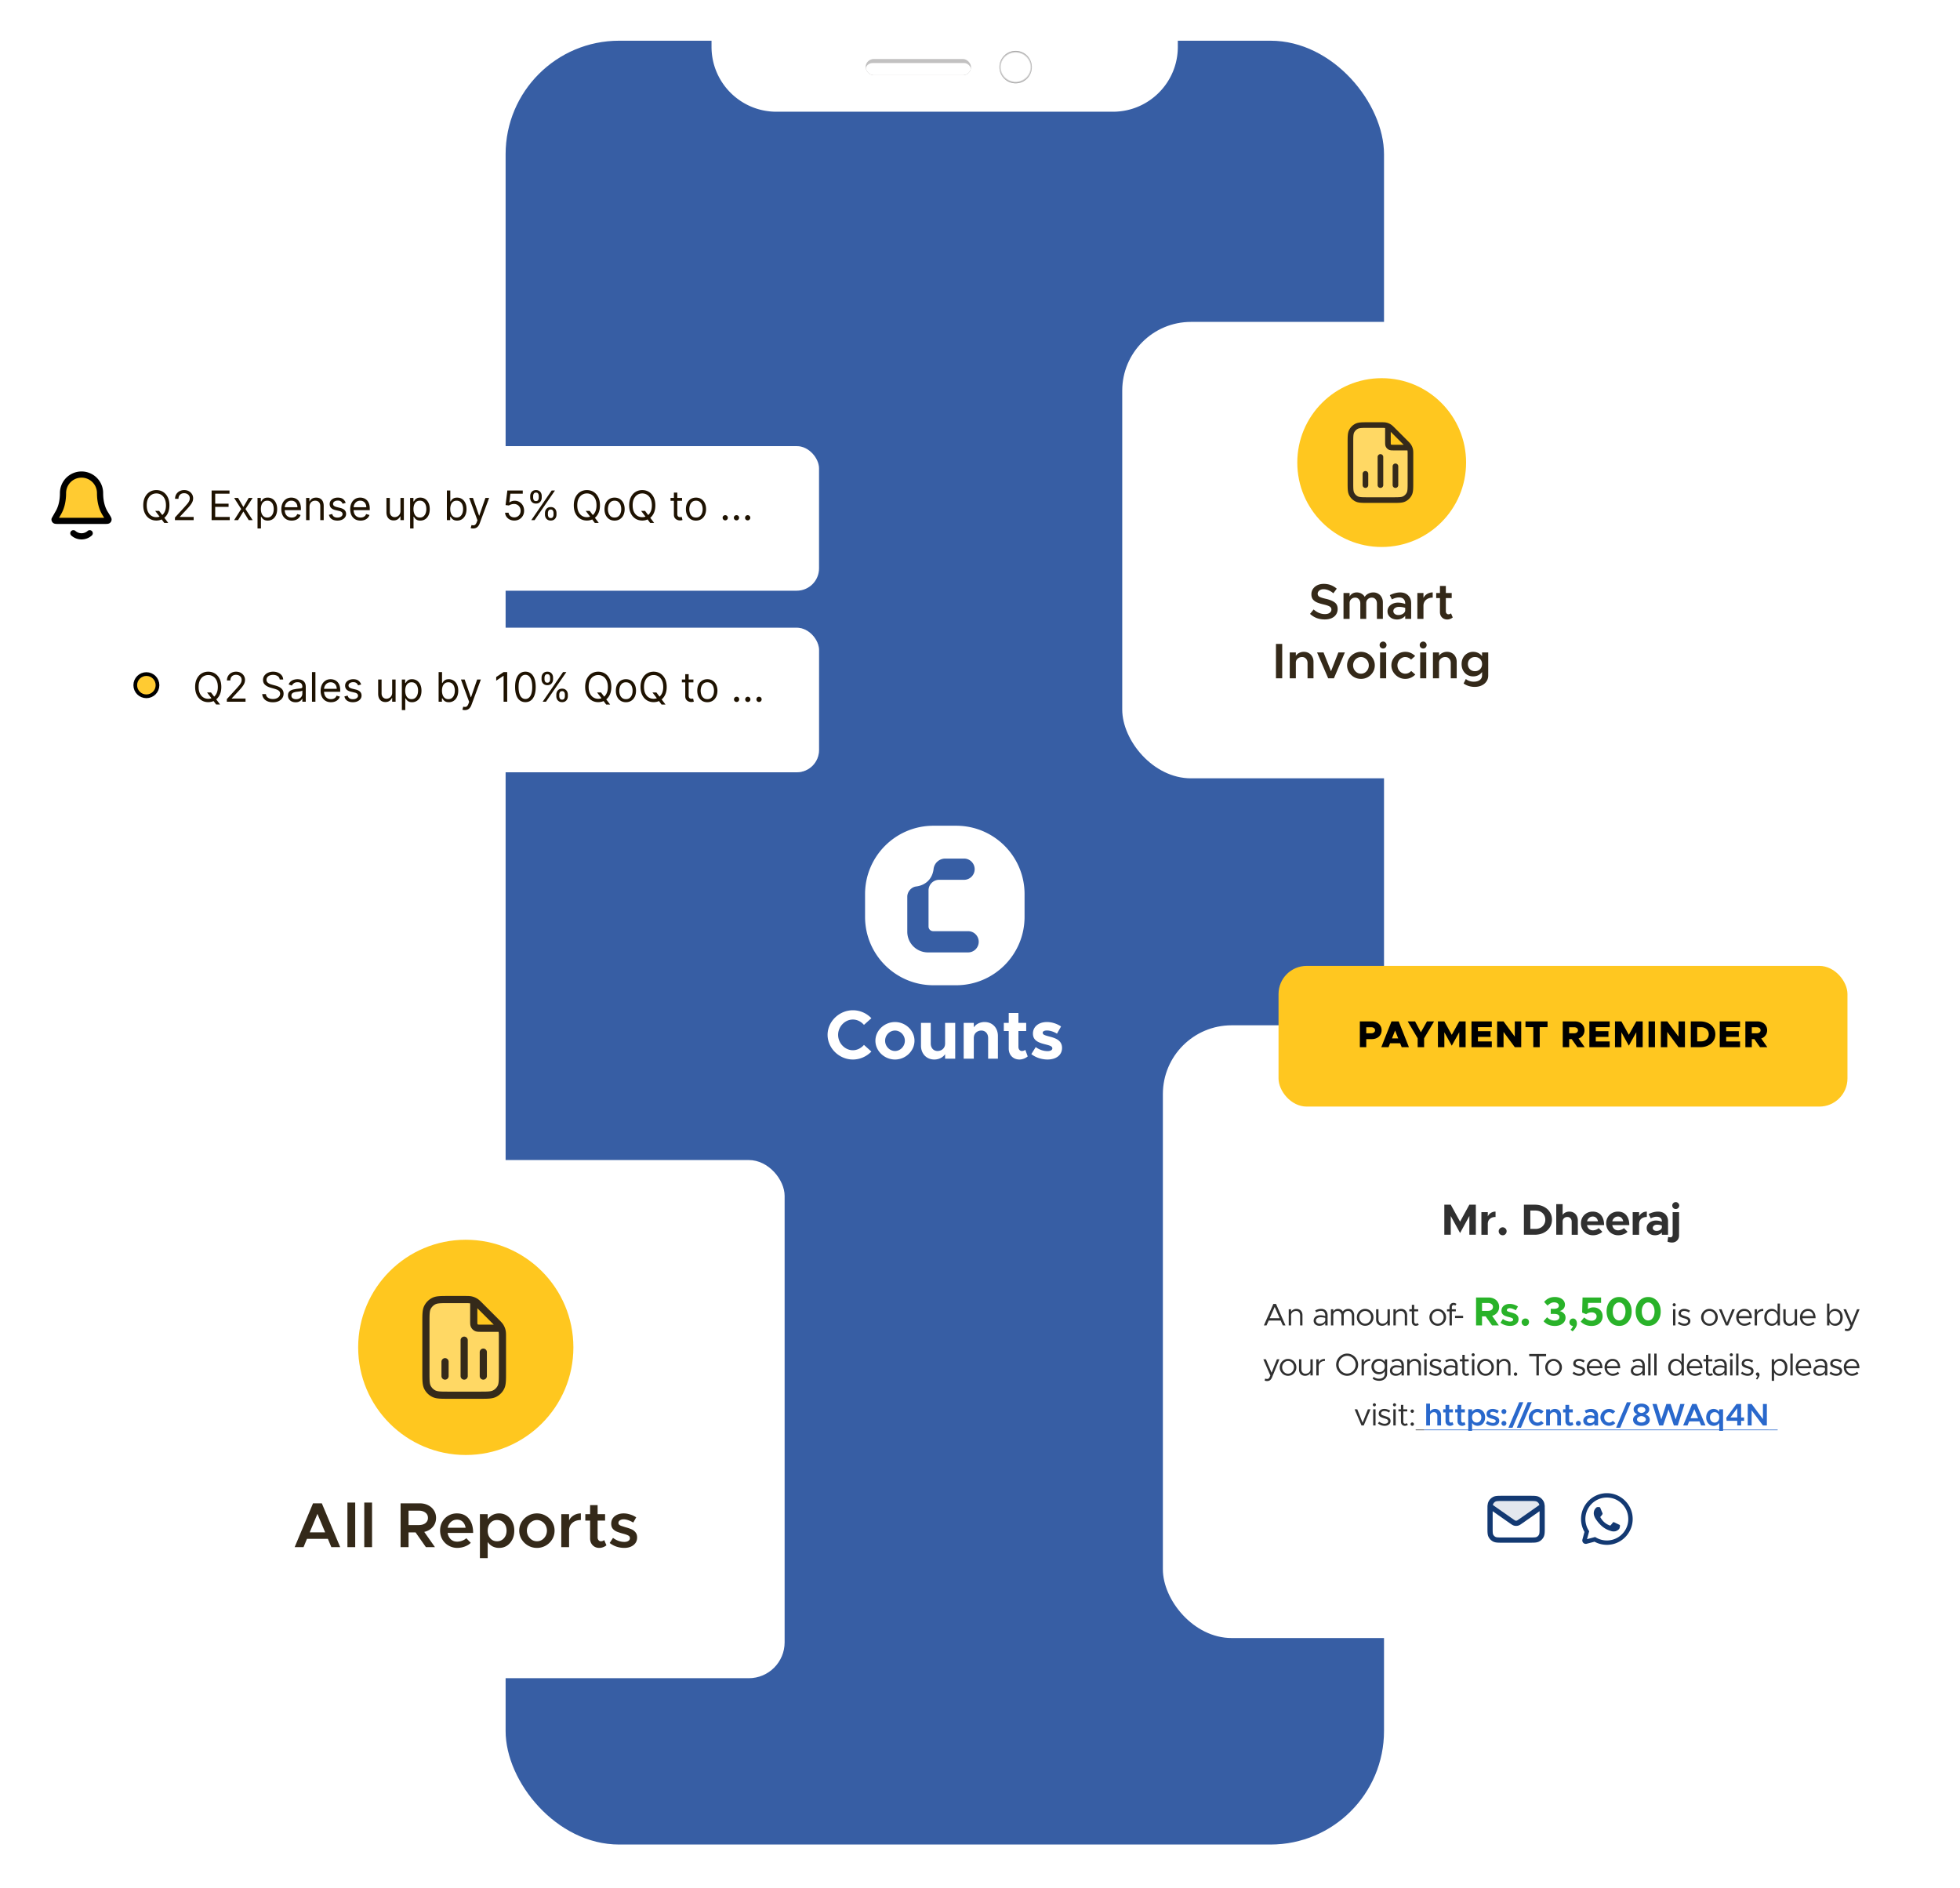
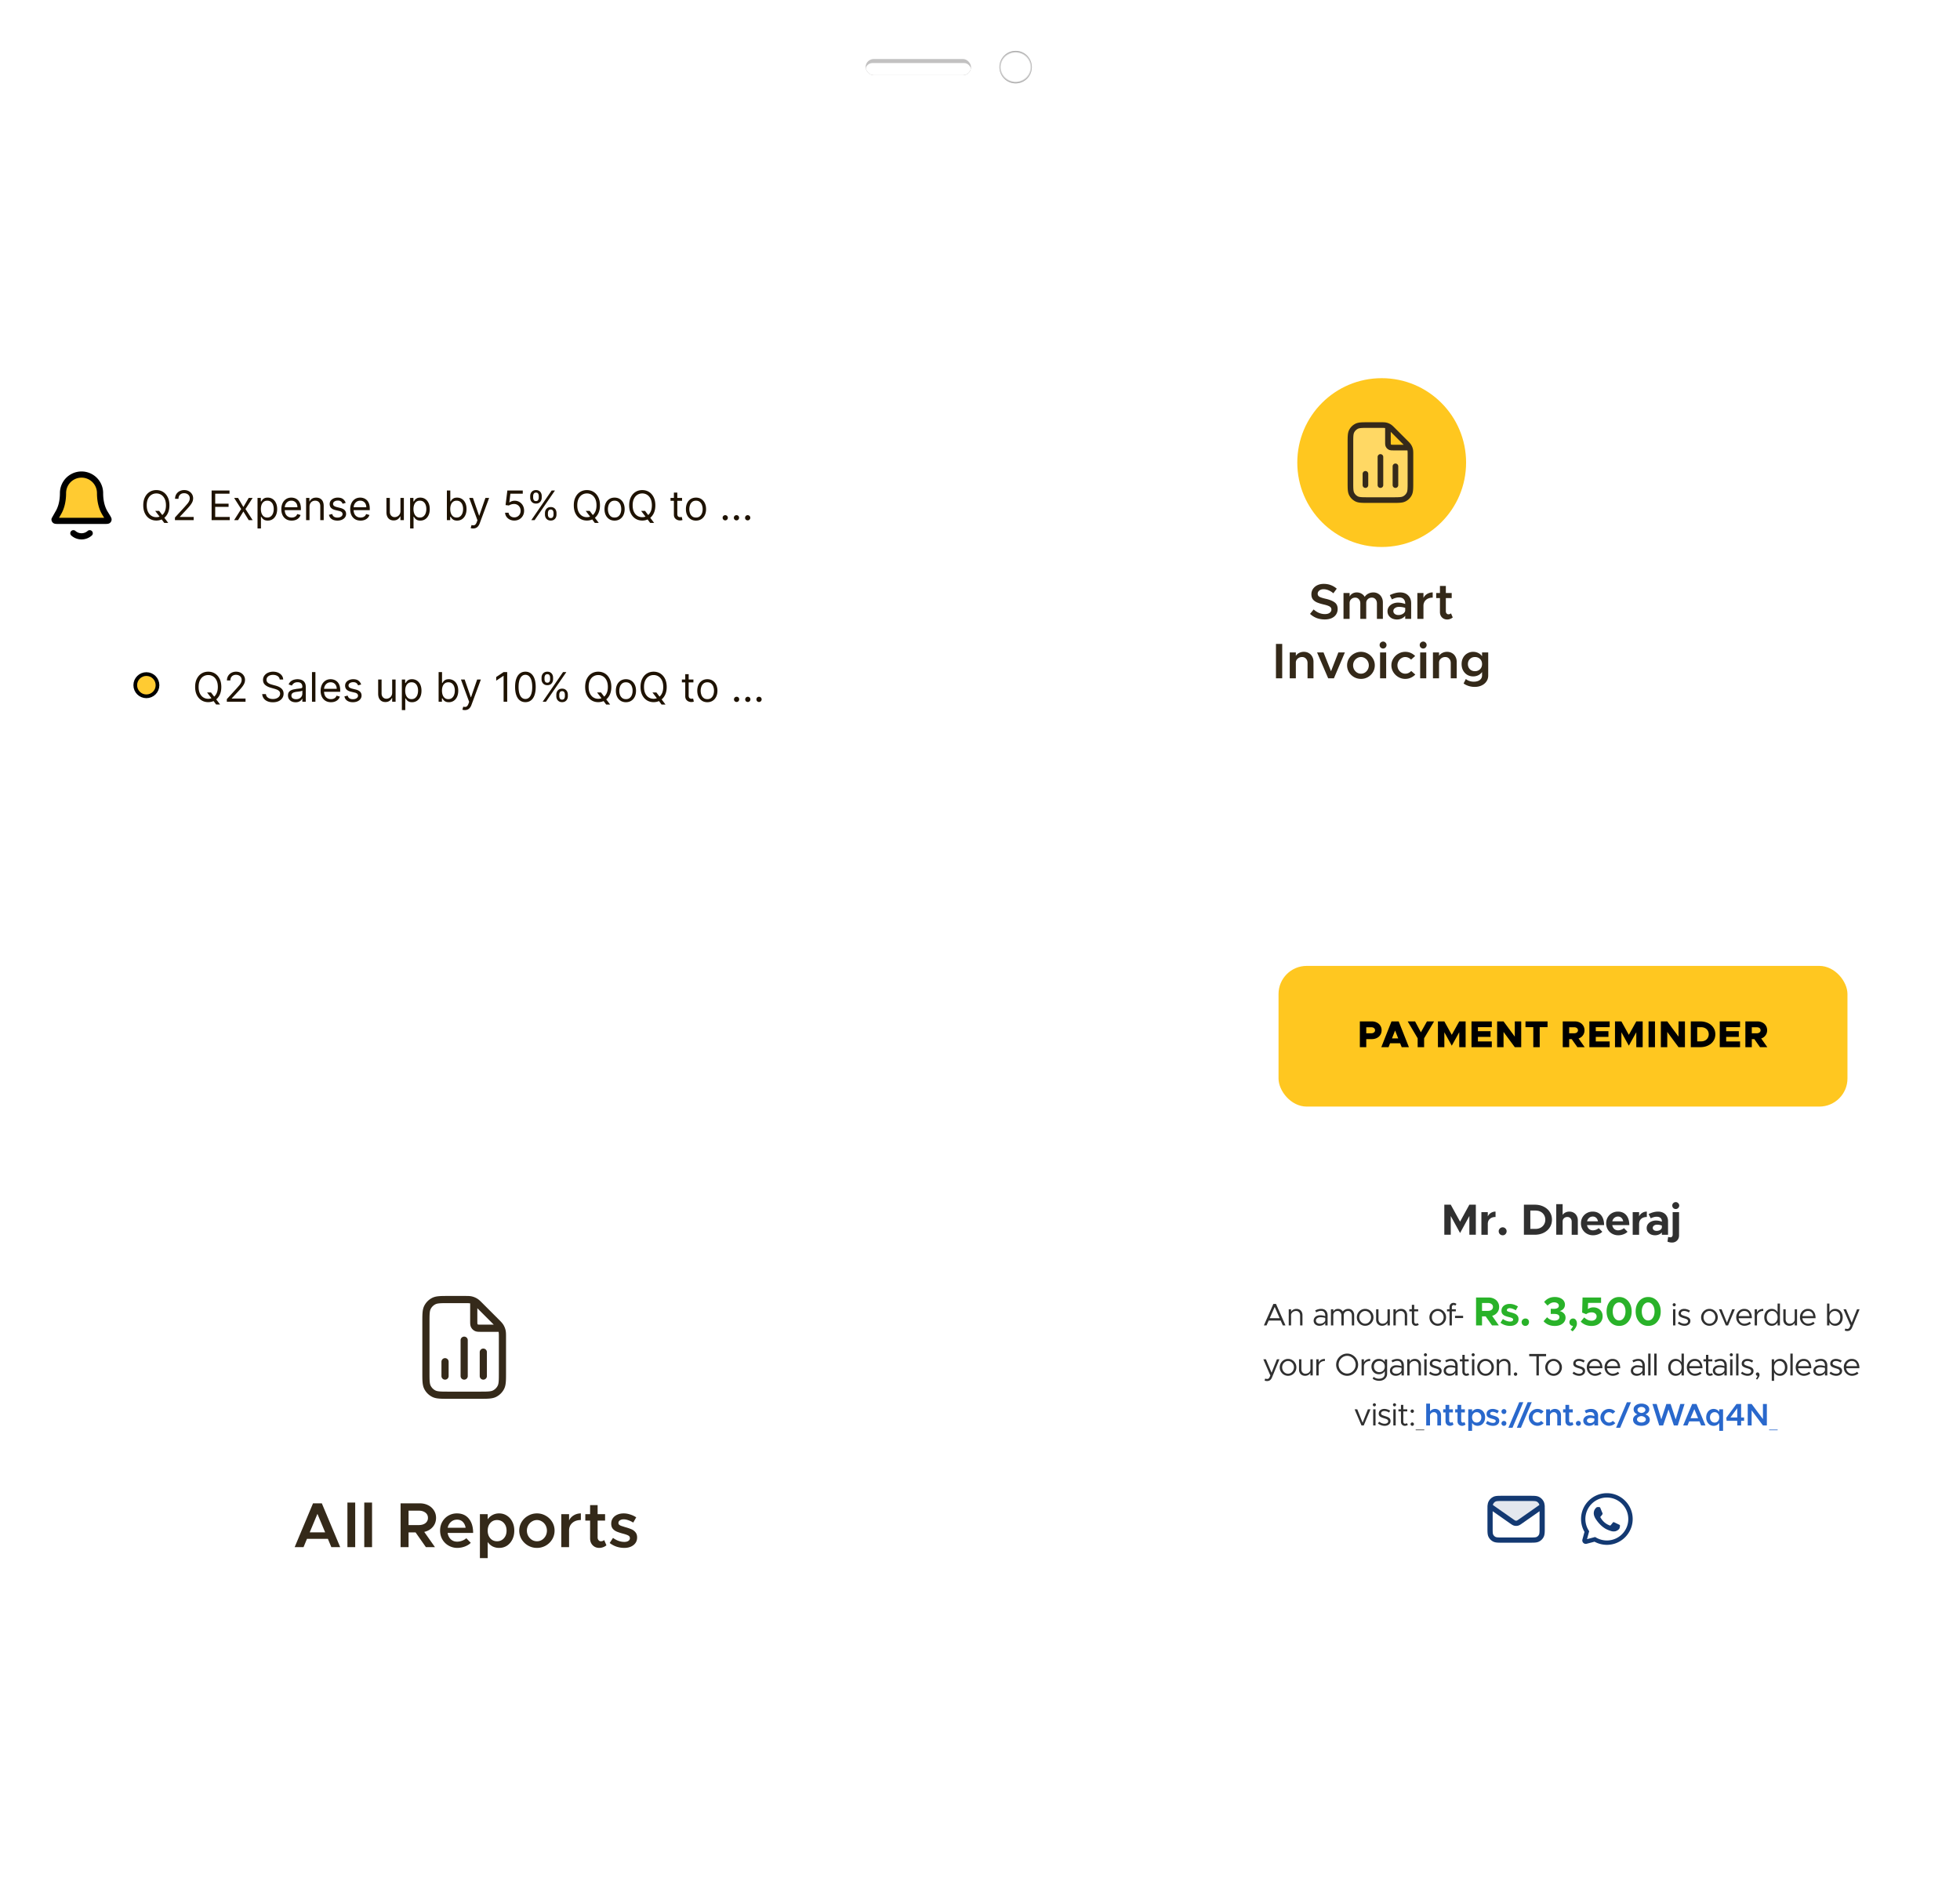
<svg xmlns="http://www.w3.org/2000/svg" width="627" height="604" viewBox="0 0 627 604" fill="none">
  <style>.prefix__B{fill:#fff}.prefix__C{color-interpolation-filters:sRGB}.prefix__D{flood-opacity:0}.prefix__E{fill:#1e1201}.prefix__F{stroke-linecap:round}.prefix__G{stroke-linejoin:round}.prefix__H{fill:#303030}</style>
  <g clip-path="url(#prefix__P)">
    <g filter="url(#prefix__A)">
      <rect x="148.49" y=".418" width="307.419" height="603.164" rx="46.697" class="prefix__B" />
-       <rect x="161.743" y="13.023" width="281" height="577" rx="36.32" fill="#375ea4" />
      <path fill-rule="evenodd" d="M298.599 264.132c-12.077 0-21.868 9.791-21.868 21.868v7.289c0 12.077 9.791 21.868 21.868 21.868h7.289c12.077 0 21.867-9.791 21.867-21.868V286c0-12.077-9.79-21.868-21.867-21.868h-7.289zm9.879 17.297h-8.045a3.393 3.393 0 00-3.396 3.396v11.553a1.493 1.493 0 00.432 1.048 1.486 1.486 0 001.048.434h11.177a3.396 3.396 0 010 6.792h-12.856a6.6 6.6 0 01-6.6-6.6v-11.231c0-1.562 1.271-3.063 2.836-3.26 3.182-.403 5.236-2.573 5.578-5.618a3.762 3.762 0 013.639-3.306h6.187a3.397 3.397 0 010 6.792z" class="prefix__B" />
      <path d="M272.833 338.915c2.305 0 4.432-.998 5.917-2.549l-2.371-2.128c-.887 1.02-2.15 1.707-3.546 1.707-2.549 0-4.721-2.261-4.721-4.92 0-2.638 2.172-4.898 4.721-4.898 1.396 0 2.659.687 3.546 1.706l2.371-2.128a8.15 8.15 0 00-5.917-2.548c-4.367 0-8.09 3.59-8.09 7.868s3.723 7.89 8.09 7.89zm13.481 0c3.391 0 6.228-2.749 6.228-6.007s-2.837-5.984-6.228-5.984c-3.413 0-6.272 2.727-6.272 5.984s2.859 6.007 6.272 6.007zm0-2.726c-1.729 0-3.169-1.507-3.169-3.281s1.44-3.257 3.169-3.257c1.707 0 3.147 1.484 3.147 3.257s-1.44 3.281-3.147 3.281zm16.019-8.999v6.849l-.022-.067c0 1.241-1.041 2.217-2.393 2.217-1.286 0-2.172-.976-2.172-2.394v-6.605h-3.125v7.292c0 2.593 1.773 4.433 4.255 4.433 1.485 0 2.77-.665 3.457-1.707v1.441h3.236V327.19h-3.236zm12.639-.266c-1.485 0-2.77.665-3.457 1.707v-1.441h-3.236v11.459h3.236V331.8l.022.067c0-1.241 1.041-2.216 2.393-2.216 1.286 0 2.172.975 2.172 2.393v6.605h3.125v-7.292c0-2.593-1.773-4.433-4.255-4.433zm13.015 8.888c-.221.221-.664.377-1.108.377-.598 0-1.086-.532-1.086-1.286v-5.097h2.483v-2.616h-2.483v-3.147h-3.103v3.147h-1.573v2.616h1.573v5.607c0 2.061 1.419 3.502 3.436 3.502.931 0 1.972-.399 2.637-.998l-.776-2.105zm7.102 3.103c2.815 0 4.655-1.441 4.655-3.702 0-2.504-2.195-3.169-4.167-3.679-1.552-.421-2.017-.598-2.017-1.219 0-.399.554-.687 1.352-.687.975 0 2.172.377 3.214 1.02l1.307-2.305c-1.263-.842-2.881-1.419-4.521-1.419-2.704 0-4.499 1.552-4.477 3.724.022 2.26 1.84 2.903 4.189 3.479 1.175.311 2.017.532 2.017 1.242 0 .509-.621.864-1.485.864-1.529 0-2.815-.554-3.834-1.286l-1.397 2.239c1.374 1.108 3.325 1.729 5.164 1.729zM227.615 12.39h149.169v2.593c0 11.462-9.292 20.754-20.754 20.754H248.369c-11.462 0-20.754-9.292-20.754-20.754V12.39z" class="prefix__B" />
      <g clip-path="url(#prefix__Q)">
        <rect x="276.906" y="18.875" width="33.725" height="5.189" rx="2.594" fill="#c2c1c1" />
        <g filter="url(#prefix__B)" class="prefix__B">
          <rect x="276.906" y="20.172" width="33.725" height="4.281" rx="2.14" />
        </g>
      </g>
      <circle cx="324.899" cy="21.469" r="5.189" fill="url(#prefix__L)" />
      <g filter="url(#prefix__C)">
        <circle cx="324.899" cy="21.469" r="2.594" fill="url(#prefix__M)" />
      </g>
    </g>
    <g filter="url(#prefix__D)" class="prefix__B">
      <rect x="359" y="98.968" width="166" height="146" rx="22" />
    </g>
    <path opacity=".9" d="M423.784 198.144c-.928 0-1.792-.15-2.592-.448a6.631 6.631 0 01-2.112-1.328l1.152-1.424c1.099.992 2.304 1.488 3.616 1.488.651 0 1.158-.139 1.52-.416.363-.278.544-.624.544-1.04 0-.299-.09-.539-.272-.72-.17-.192-.432-.352-.784-.48-.341-.139-.837-.283-1.488-.432-.853-.203-1.552-.422-2.096-.656-.544-.246-.976-.571-1.296-.976-.309-.416-.464-.955-.464-1.616 0-.63.166-1.195.496-1.696a3.458 3.458 0 011.408-1.2c.608-.288 1.291-.432 2.048-.432.832 0 1.59.133 2.272.4a6.134 6.134 0 011.888 1.136l-1.088 1.472a5.594 5.594 0 00-1.536-.96 4.14 4.14 0 00-1.616-.336c-.544 0-.992.144-1.344.432-.341.277-.512.613-.512 1.008 0 .426.192.752.576.976.384.213 1.046.426 1.984.64 1.27.288 2.224.672 2.864 1.152.64.469.96 1.168.96 2.096 0 .661-.165 1.248-.496 1.76-.32.501-.794.896-1.424 1.184-.618.277-1.354.416-2.208.416zm15.568-8.64c.565 0 1.077.138 1.536.416.469.266.832.645 1.088 1.136.266.48.4 1.029.4 1.648v5.264h-1.904v-4.944c0-.544-.15-.987-.448-1.328-.299-.352-.688-.528-1.168-.528-.523 0-.955.165-1.296.496-.342.32-.512.73-.512 1.232v5.072h-1.888v-4.944c0-.544-.155-.987-.464-1.328a1.443 1.443 0 00-1.152-.528c-.523 0-.955.165-1.296.496-.342.32-.512.73-.512 1.232v5.072h-1.952v-8.272h1.952v1.12a2.38 2.38 0 01.912-.96 2.692 2.692 0 011.376-.352c.544 0 1.034.122 1.472.368.448.245.805.592 1.072 1.04a2.964 2.964 0 011.152-1.024c.48-.256 1.024-.384 1.632-.384zm8.538 0c1.088 0 1.946.32 2.576.96.64.629.96 1.472.96 2.528v4.976h-1.904v-.976c-.299.362-.683.65-1.152.864-.47.202-.95.304-1.44.304a3.789 3.789 0 01-1.584-.32 2.724 2.724 0 01-1.088-.928c-.267-.406-.4-.87-.4-1.392 0-.534.149-1.008.448-1.424a2.987 2.987 0 011.216-.976 4.016 4.016 0 011.696-.352c.736 0 1.504.144 2.304.432v-.208c0-.544-.166-.992-.496-1.344-.32-.363-.827-.544-1.52-.544-.662 0-1.408.208-2.24.624l-.672-1.36c1.173-.576 2.272-.864 3.296-.864zm-.528 7.232c.501 0 .96-.123 1.376-.368.426-.246.688-.576.784-.992v-.944a6.628 6.628 0 00-2.016-.304c-.502 0-.923.128-1.264.384-.342.245-.512.56-.512.944 0 .384.154.693.464.928.309.234.698.352 1.168.352zm7.998-5.472a2.981 2.981 0 011.184-1.28 3.334 3.334 0 011.776-.48v1.664c-.885 0-1.6.24-2.144.72s-.816 1.114-.816 1.904v4.176h-1.952v-8.272h1.952v1.568zm9.371 6.24a2.689 2.689 0 01-.832.48 2.648 2.648 0 01-.944.176c-.683 0-1.243-.224-1.68-.672-.427-.448-.64-1.019-.64-1.712v-4.464h-1.2v-1.616h1.2v-2.272h1.888v2.272h1.872v1.616h-1.872v4.224c0 .277.08.506.24.688.16.181.352.272.576.272.16 0 .315-.027.464-.08.16-.064.283-.139.368-.224l.56 1.312zm-56.554 8.472h2v10.992h-2v-10.992zm8.92 2.528c.597 0 1.13.138 1.6.416.469.266.832.645 1.088 1.136.266.48.4 1.029.4 1.648v5.264h-1.904v-4.88c0-.566-.166-1.024-.496-1.376-.32-.363-.736-.544-1.248-.544-.566 0-1.04.176-1.424.528a1.623 1.623 0 00-.576 1.264v5.008h-1.952v-8.272h1.952v1.088a2.629 2.629 0 011.056-.928c.458-.235.96-.352 1.504-.352zm4.231.192h2.064l2.4 6.016 2.352-6.016h2.08l-3.504 8.272h-1.84l-3.552-8.272zm14.053 8.464c-.8 0-1.542-.192-2.224-.576a4.556 4.556 0 01-1.632-1.584 4.222 4.222 0 01-.592-2.176c0-.779.197-1.499.592-2.16a4.417 4.417 0 011.632-1.568 4.362 4.362 0 012.224-.592c.8 0 1.536.197 2.208.592a4.307 4.307 0 011.616 1.568c.394.661.592 1.381.592 2.16 0 .778-.198 1.504-.592 2.176a4.44 4.44 0 01-1.616 1.584 4.373 4.373 0 01-2.208.576zm0-1.664c.448 0 .864-.118 1.248-.352a2.68 2.68 0 00.912-.976c.224-.416.336-.864.336-1.344a2.7 2.7 0 00-.336-1.328 2.536 2.536 0 00-.912-.96 2.269 2.269 0 00-1.248-.368c-.459 0-.88.122-1.264.368a2.656 2.656 0 00-.928.96 2.7 2.7 0 00-.336 1.328c0 .48.112.928.336 1.344.234.405.544.73.928.976.384.234.805.352 1.264.352zm6.101-6.8h1.952v8.272h-1.952v-8.272zm.976-1.248c-.309 0-.576-.112-.8-.336a1.104 1.104 0 01-.32-.784c0-.299.107-.555.32-.768.224-.224.491-.336.8-.336.299 0 .555.112.768.336.214.213.32.469.32.768a1.1 1.1 0 01-.32.784 1.022 1.022 0 01-.768.336zm7.078 9.712a4.346 4.346 0 01-2.208-.592 4.6 4.6 0 01-1.616-1.584 4.114 4.114 0 01-.608-2.16c0-.768.203-1.483.608-2.144a4.54 4.54 0 011.632-1.584 4.336 4.336 0 012.208-.592c.619 0 1.195.117 1.728.352a4.5 4.5 0 011.424.992L451.392 211a2.566 2.566 0 00-.848-.608 2.419 2.419 0 00-1.008-.224c-.448 0-.864.122-1.248.368-.384.234-.688.56-.912.976a2.666 2.666 0 00-.336 1.312c0 .48.112.928.336 1.344.235.405.544.73.928.976.384.234.8.352 1.248.352.352 0 .693-.075 1.024-.224.331-.16.619-.374.864-.64l1.312 1.136a4.767 4.767 0 01-1.456 1.024 4.165 4.165 0 01-1.76.368zm4.774-8.464h1.952v8.272h-1.952v-8.272zm.976-1.248c-.31 0-.576-.112-.8-.336a1.1 1.1 0 01-.32-.784c0-.299.106-.555.32-.768.224-.224.49-.336.8-.336.298 0 .554.112.768.336.213.213.32.469.32.768 0 .298-.107.56-.32.784-.214.224-.47.336-.768.336zm7.621 1.056c.598 0 1.131.138 1.6.416.47.266.832.645 1.088 1.136.267.48.4 1.029.4 1.648v5.264h-1.904v-4.88c0-.566-.165-1.024-.496-1.376-.32-.363-.736-.544-1.248-.544-.565 0-1.04.176-1.424.528a1.623 1.623 0 00-.576 1.264v5.008h-1.952v-8.272h1.952v1.088a2.629 2.629 0 011.056-.928 3.25 3.25 0 011.504-.352zm13.17.192v7.392c0 .704-.187 1.328-.56 1.872-.363.554-.875.986-1.536 1.296-.651.309-1.392.464-2.224.464a6.452 6.452 0 01-1.984-.304c-.629-.203-1.152-.47-1.568-.8l.72-1.424c.288.266.656.474 1.104.624.459.16.933.24 1.424.24.811 0 1.456-.182 1.936-.544.48-.363.72-.859.72-1.488v-1.056a3.412 3.412 0 01-1.232 1.04 3.67 3.67 0 01-1.6.352 3.706 3.706 0 01-1.904-.496 3.601 3.601 0 01-1.328-1.408c-.32-.598-.48-1.275-.48-2.032 0-.758.16-1.43.48-2.016a3.473 3.473 0 011.328-1.392 3.605 3.605 0 011.904-.512c.587 0 1.131.128 1.632.384.501.245.901.586 1.2 1.024v-1.216h1.968zm-4.24 6c.661 0 1.205-.214 1.632-.64.427-.427.64-.971.64-1.632 0-.662-.213-1.2-.64-1.616-.427-.427-.971-.64-1.632-.64-.651 0-1.189.213-1.616.64-.427.416-.64.954-.64 1.616 0 .661.208 1.205.624 1.632.427.426.971.64 1.632.64z" class="prefix__E" />
    <g opacity=".9" filter="url(#prefix__E)">
      <circle cx="442" cy="147.968" r="27" fill="#ffc107" />
    </g>
    <path d="M444 136.291v4.957c0 .672 0 1.008.131 1.265a1.2 1.2 0 00.524.524c.257.131.593.131 1.265.131h4.957m-14.077 8.4v3.6zm9.6-2.4v6zm-4.8-3v9zm9.6-.614v8.654c0 2.016 0 3.024-.392 3.794a3.598 3.598 0 01-1.574 1.573c-.77.393-1.778.393-3.794.393h-7.68c-2.016 0-3.024 0-3.794-.393a3.598 3.598 0 01-1.574-1.573c-.392-.77-.392-1.778-.392-3.794v-12.48c0-2.016 0-3.025.392-3.795a3.604 3.604 0 011.574-1.573c.77-.392 1.778-.392 3.794-.392h3.854c.881 0 1.321 0 1.735.099.368.088.719.234 1.041.431.363.223.674.534 1.297 1.157l3.826 3.826c.623.622.934.934 1.156 1.297.198.322.343.673.432 1.041.099.414.099.854.099 1.735z" fill-opacity=".31" class="prefix__B" />
    <path d="M444 136.291v4.957c0 .672 0 1.008.131 1.265a1.2 1.2 0 00.524.524c.257.131.593.131 1.265.131h4.957m-14.077 8.4v3.6m9.6-6v6m-4.8-9v9m9.6-9.614v8.654c0 2.016 0 3.024-.392 3.794a3.598 3.598 0 01-1.574 1.573c-.77.393-1.778.393-3.794.393h-7.68c-2.016 0-3.024 0-3.794-.393a3.598 3.598 0 01-1.574-1.573c-.392-.77-.392-1.778-.392-3.794v-12.48c0-2.016 0-3.025.392-3.795a3.604 3.604 0 011.574-1.573c.77-.392 1.778-.392 3.794-.392h3.854c.881 0 1.321 0 1.735.099.368.088.719.234 1.041.431.363.223.674.534 1.297 1.157l3.826 3.826c.623.622.934.934 1.156 1.297.198.322.343.673.432 1.041.099.414.099.854.099 1.735z" stroke="#352a1a" stroke-width="1.8" class="prefix__F prefix__G" />
    <g filter="url(#prefix__F)" class="prefix__B">
      <rect x="47" y="365.968" width="204" height="165.75" rx="11.475" />
    </g>
    <path opacity=".9" d="M105.992 494.893l-1.102-2.652H98.2l-1.102 2.652h-2.836l5.875-14.015h2.815l5.876 14.015h-2.836zm-6.916-4.733h4.937l-2.468-5.916-2.469 5.916zm12.063-9.527h2.489v14.26h-2.489v-14.26zm5.389 0h2.489v14.26h-2.489v-14.26zm22.962 4.896c0 1.115-.347 2.081-1.041 2.897-.693.802-1.605 1.333-2.733 1.591l3.427 4.876h-2.897l-3.305-4.713h-2.244v4.713h-2.55v-14.015h6.1c.993 0 1.883.197 2.672.591a4.54 4.54 0 011.877 1.653c.462.707.694 1.509.694 2.407zm-8.793 2.305h3.244c.884 0 1.598-.204 2.142-.612a2.03 2.03 0 00.816-1.693c0-.707-.272-1.265-.816-1.673-.544-.421-1.258-.632-2.142-.632h-3.244v4.61zm15.536 5.304c.544 0 1.082-.102 1.612-.306.544-.204.986-.469 1.326-.795l1.428 1.468c-.449.476-1.081.871-1.897 1.184a6.915 6.915 0 01-2.387.448 5.546 5.546 0 01-2.774-.714 5.414 5.414 0 01-2.02-1.978c-.49-.844-.734-1.796-.734-2.856 0-1.048.238-1.986.714-2.816a5.255 5.255 0 011.938-1.958 5.392 5.392 0 012.733-.714c1.619 0 2.883.558 3.795 1.673.924 1.115 1.387 2.638 1.387 4.569h-8.16c.136.844.476 1.524 1.02 2.04.544.504 1.217.755 2.019.755zm-.02-7.038c-.748 0-1.394.238-1.938.714-.544.463-.898 1.088-1.061 1.877h5.733c-.123-.775-.422-1.401-.898-1.877-.462-.476-1.074-.714-1.836-.714zm13.449-1.999c.924 0 1.754.238 2.488.714.735.462 1.313 1.115 1.734 1.958.422.83.633 1.775.633 2.836s-.211 2.013-.633 2.856-.999 1.503-1.734 1.979c-.734.462-1.564.693-2.488.693a4.562 4.562 0 01-2.102-.489 4.392 4.392 0 01-1.55-1.408v5.161h-2.489v-14.055h2.489v1.652a4.216 4.216 0 011.55-1.387c.64-.34 1.34-.51 2.102-.51zm-.674 8.915c.898 0 1.632-.32 2.204-.959s.856-1.455.856-2.448-.285-1.802-.856-2.428c-.572-.639-1.306-.958-2.204-.958-.87 0-1.584.319-2.142.958-.557.626-.836 1.435-.836 2.428 0 .653.122 1.238.367 1.754.259.517.612.925 1.061 1.224.462.286.979.429 1.55.429zm12.789 2.121a5.686 5.686 0 01-2.836-.734 5.807 5.807 0 01-2.081-2.02 5.381 5.381 0 01-.754-2.774c0-.993.251-1.911.754-2.754a5.647 5.647 0 012.081-1.999 5.573 5.573 0 012.836-.755 5.46 5.46 0 012.815.755 5.485 5.485 0 012.06 1.999 5.27 5.27 0 01.755 2.754 5.37 5.37 0 01-.755 2.774 5.638 5.638 0 01-4.875 2.754zm0-2.121a3 3 0 001.591-.449c.49-.313.877-.728 1.163-1.244a3.569 3.569 0 00.428-1.714 3.45 3.45 0 00-.428-1.693 3.244 3.244 0 00-1.163-1.224 2.899 2.899 0 00-1.591-.469c-.585 0-1.122.156-1.612.469a3.406 3.406 0 00-1.183 1.224 3.438 3.438 0 00-.428 1.693c0 .612.142 1.183.428 1.714a3.59 3.59 0 001.183 1.244c.49.299 1.027.449 1.612.449zm10.268-6.671a3.797 3.797 0 011.51-1.632c.666-.408 1.421-.612 2.264-.612v2.122c-1.129 0-2.04.306-2.733.918s-1.041 1.421-1.041 2.427v5.325h-2.489v-10.547h2.489v1.999zm11.948 7.956a3.4 3.4 0 01-1.06.612c-.395.15-.796.224-1.204.224-.87 0-1.584-.285-2.142-.856-.544-.572-.816-1.299-.816-2.183v-5.692h-1.53v-2.06h1.53v-2.897h2.407v2.897h2.387v2.06h-2.387v5.386c0 .353.102.646.306.877a.948.948 0 00.735.347 1.74 1.74 0 00.591-.102 1.38 1.38 0 00.469-.286l.714 1.673zm5.677.836a7.893 7.893 0 01-2.469-.408 7.495 7.495 0 01-2.162-1.162l1.061-1.632a7.228 7.228 0 001.775.958 5.682 5.682 0 001.836.327c.557 0 .992-.109 1.305-.327.327-.217.49-.51.49-.877 0-.381-.184-.666-.551-.857-.354-.19-.918-.387-1.693-.591-.857-.231-1.551-.463-2.081-.694-.517-.245-.925-.564-1.224-.959-.286-.394-.428-.897-.428-1.509 0-.653.163-1.224.489-1.714.34-.503.809-.891 1.408-1.163.612-.285 1.305-.428 2.081-.428.693 0 1.387.116 2.08.347a7.204 7.204 0 011.938.918l-.958 1.673a7.214 7.214 0 00-1.571-.755c-.531-.191-1.027-.286-1.489-.286-.49 0-.891.109-1.204.327-.313.204-.469.482-.469.836a.71.71 0 00.224.551c.15.136.361.258.633.367l1.407.449a15.32 15.32 0 011.918.653c.503.217.925.537 1.265.958.353.422.53.973.53 1.653 0 1.006-.381 1.815-1.142 2.427s-1.762.918-2.999.918z" class="prefix__E" />
    <g opacity=".9" filter="url(#prefix__G)">
-       <circle cx="149" cy="430.993" r="34.425" fill="#ffc107" />
-     </g>
-     <path d="M151.55 416.105v6.32c0 .857 0 1.285.167 1.613.146.287.38.522.668.668.328.167.756.167 1.613.167h6.32m-17.948 10.71v4.59zm12.24-3.06v7.65zm-6.12-3.825v11.475zm12.24-.783v11.034c0 2.571 0 3.856-.5 4.838a4.592 4.592 0 01-2.006 2.006c-.982.5-2.267.5-4.838.5h-9.792c-2.571 0-3.856 0-4.838-.5a4.597 4.597 0 01-2.006-2.006c-.5-.982-.5-2.267-.5-4.838v-15.912c0-2.571 0-3.856.5-4.838a4.592 4.592 0 012.006-2.006c.982-.5 2.267-.5 4.838-.5h4.914c1.123 0 1.684 0 2.212.127.469.112.916.298 1.327.549.463.284.86.681 1.654 1.475l4.878 4.878c.794.794 1.191 1.191 1.475 1.654.251.411.437.858.549 1.327.127.528.127 1.089.127 2.212z" fill-opacity=".31" class="prefix__B" />
+       </g>
    <path d="M151.55 416.105v6.32c0 .857 0 1.285.167 1.613.146.287.38.522.668.668.328.167.756.167 1.613.167h6.32m-17.948 10.71v4.59m12.24-7.65v7.65m-6.12-11.475v11.475m12.24-12.258v11.034c0 2.571 0 3.856-.5 4.838a4.592 4.592 0 01-2.006 2.006c-.982.5-2.267.5-4.838.5h-9.792c-2.571 0-3.856 0-4.838-.5a4.597 4.597 0 01-2.006-2.006c-.5-.982-.5-2.267-.5-4.838v-15.912c0-2.571 0-3.856.5-4.838a4.592 4.592 0 012.006-2.006c.982-.5 2.267-.5 4.838-.5h4.914c1.123 0 1.684 0 2.212.127.469.112.916.298 1.327.549.463.284.86.681 1.654 1.475l4.878 4.878c.794.794 1.191 1.191 1.475 1.654.251.411.437.858.549 1.327.127.528.127 1.089.127 2.212z" stroke="#352a1a" stroke-width="2.295" class="prefix__F prefix__G" />
    <g filter="url(#prefix__H)">
      <rect y="137.968" width="262" height="46.235" rx="7.113" fill="url(#prefix__N)" />
      <rect y="137.968" width="262" height="46.235" rx="7.113" class="prefix__B" />
    </g>
    <g filter="url(#prefix__I)" class="prefix__E">
      <path d="M49.644 163.416h1.26l1.055 1.389.278.371 1.575 2.093h-1.26l-1.037-1.389-.26-.352-1.611-2.112zm4.556-1.778c0 1-.18 1.865-.541 2.593s-.857 1.291-1.487 1.686-1.349.593-2.158.593-1.528-.198-2.158-.593-1.125-.957-1.486-1.686-.542-1.593-.542-2.593.18-1.865.542-2.594.856-1.29 1.486-1.685 1.35-.593 2.158-.593 1.528.198 2.158.593 1.126.957 1.487 1.685.541 1.594.541 2.594zm-1.11 0c0-.821-.138-1.515-.413-2.079s-.64-.993-1.107-1.283a2.872 2.872 0 00-1.556-.436c-.574 0-1.094.146-1.56.436s-.833.718-1.107 1.283-.408 1.258-.408 2.079.136 1.514.408 2.079.643.993 1.106 1.283.987.435 1.561.435 1.093-.145 1.556-.435.835-.718 1.107-1.283.412-1.258.412-2.079zm2.875 4.742v-.834l3.13-3.427.908-1.046c.238-.3.414-.581.528-.843s.176-.543.176-.834c0-.333-.08-.622-.24-.866a1.57 1.57 0 00-.65-.565 2.112 2.112 0 00-.925-.199c-.365 0-.683.076-.954.227a1.564 1.564 0 00-.626.625 1.961 1.961 0 00-.217.945h-1.093c0-.556.128-1.043.384-1.463s.605-.747 1.047-.982a3.15 3.15 0 011.496-.352c.555 0 1.048.117 1.477.352s.766.551 1.01.949.365.842.365 1.329c0 .349-.063.69-.19 1.024s-.34.699-.648 1.107-.73.898-1.273 1.482l-2.13 2.278v.074h4.408v1.019h-5.983zm11.73 0v-9.484h5.724v1.019h-4.575v3.204h4.279v1.019h-4.28v3.223h4.65v1.019h-5.798zm8.46-7.113l1.705 2.908 1.704-2.908h1.26l-2.297 3.556 2.297 3.557h-1.26l-1.704-2.76-1.704 2.76h-1.26l2.26-3.557-2.26-3.556h1.26zm6.228 9.78v-9.78h1.056v1.13h.13l.333-.473c.145-.194.352-.367.62-.518s.64-.232 1.103-.232c.599 0 1.127.15 1.584.449s.813.724 1.07 1.274.384 1.198.384 1.945c0 .753-.128 1.406-.385 1.959s-.61.975-1.065 1.278-.977.449-1.57.449c-.457 0-.822-.076-1.097-.227a2.034 2.034 0 01-.635-.523 7 7 0 01-.342-.491h-.093v3.76h-1.093zm1.075-6.224c0 .538.078 1.011.236 1.422s.387.727.69.959.673.342 1.111.342c.457 0 .838-.12 1.144-.361s.54-.571.695-.982.236-.873.236-1.38c0-.5-.077-.951-.232-1.352a2.095 2.095 0 00-.69-.959c-.305-.237-.69-.356-1.153-.356-.444 0-.818.113-1.12.338s-.531.534-.686.935-.231.863-.231 1.394zm9.854 3.705c-.685 0-1.276-.151-1.773-.454a3.038 3.038 0 01-1.144-1.278c-.266-.549-.398-1.189-.398-1.917s.132-1.371.398-1.927a3.148 3.148 0 011.12-1.306c.482-.314 1.044-.472 1.686-.472.37 0 .736.062 1.098.185s.69.325.986.602.533.639.709 1.093.263 1.013.263 1.677v.463h-5.483v-.945h4.372c0-.401-.08-.759-.24-1.074a1.814 1.814 0 00-.677-.746 1.895 1.895 0 00-1.028-.273c-.435 0-.812.108-1.13.324a2.131 2.131 0 00-.727.834c-.17.342-.255.71-.255 1.102v.63c0 .537.093.992.278 1.366a2.01 2.01 0 00.783.847c.333.192.72.287 1.162.287a2.37 2.37 0 00.778-.12c.235-.083.437-.207.607-.371a1.69 1.69 0 00.394-.62l1.055.296a2.345 2.345 0 01-.56.945 2.723 2.723 0 01-.972.63c-.386.148-.82.222-1.302.222zm5.701-4.427v4.279H97.92v-7.113h1.056v1.111h.093a2.03 2.03 0 01.759-.87c.34-.223.778-.334 1.315-.334.482 0 .903.099 1.264.297s.643.49.843.889.301.895.301 1.5v4.52h-1.093v-4.446c0-.559-.145-.994-.435-1.306s-.688-.472-1.195-.472c-.349 0-.66.076-.935.227a1.623 1.623 0 00-.644.662c-.157.29-.236.642-.236 1.056zm11.574-1.241l-.982.278a1.83 1.83 0 00-.273-.477 1.318 1.318 0 00-.482-.389c-.204-.102-.464-.153-.782-.153-.436 0-.798.1-1.089.301s-.43.449-.43.755c0 .271.098.486.296.643s.506.289.926.394l1.056.259c.636.155 1.11.391 1.422.709s.467.721.467 1.218a1.81 1.81 0 01-.351 1.093c-.232.321-.556.574-.973.759s-.901.278-1.454.278c-.726 0-1.326-.157-1.802-.472s-.776-.775-.903-1.38l1.038-.26c.099.383.285.67.56.862s.641.287 1.088.287c.51 0 .914-.108 1.214-.324s.454-.482.454-.788a.827.827 0 00-.26-.62c-.173-.17-.438-.297-.796-.38l-1.186-.278c-.651-.154-1.13-.393-1.435-.718s-.454-.736-.454-1.227c0-.401.112-.756.338-1.065s.539-.551.931-.727a3.265 3.265 0 011.343-.264c.703 0 1.256.155 1.657.463s.692.716.862 1.223zm4.757 5.668c-.685 0-1.277-.151-1.774-.454a3.042 3.042 0 01-1.144-1.278c-.265-.549-.398-1.189-.398-1.917s.133-1.371.398-1.927a3.156 3.156 0 011.121-1.306c.482-.314 1.044-.472 1.686-.472.37 0 .736.062 1.097.185a2.74 2.74 0 01.987.602c.296.275.532.639.708 1.093s.264 1.013.264 1.677v.463h-5.483v-.945h4.372c0-.401-.08-.759-.241-1.074a1.813 1.813 0 00-.676-.746 1.894 1.894 0 00-1.028-.273c-.435 0-.812.108-1.13.324a2.132 2.132 0 00-.727.834c-.17.342-.255.71-.255 1.102v.63c0 .537.093.992.278 1.366s.449.653.783.847.72.287 1.162.287c.287 0 .546-.04.778-.12s.437-.207.607-.371.301-.373.393-.62l1.056.296a2.347 2.347 0 01-.56.945 2.73 2.73 0 01-.973.63 3.608 3.608 0 01-1.301.222zm12.758-3.056v-4.205h1.093v7.113h-1.093v-1.204h-.074a2.334 2.334 0 01-.778.921c-.352.25-.796.376-1.334.376-.444 0-.839-.098-1.185-.292a2.04 2.04 0 01-.815-.889c-.198-.399-.297-.9-.297-1.505v-4.52h1.093v4.445c0 .519.145.933.436 1.242a1.48 1.48 0 001.12.463 1.86 1.86 0 00.829-.209c.284-.139.522-.352.713-.639s.292-.653.292-1.097zm3.095 5.575v-9.78h1.056v1.13h.129l.334-.473c.145-.194.352-.367.62-.518s.639-.232 1.102-.232c.599 0 1.127.15 1.584.449s.814.724 1.07 1.274.384 1.198.384 1.945c0 .753-.128 1.406-.384 1.959s-.611.975-1.065 1.278-.977.449-1.57.449c-.457 0-.823-.076-1.098-.227a2.04 2.04 0 01-.634-.523 7.38 7.38 0 01-.343-.491h-.092v3.76h-1.093zm1.074-6.224c0 .538.079 1.011.236 1.422s.388.727.69.959.673.342 1.112.342c.457 0 .838-.12 1.144-.361a2.21 2.21 0 00.694-.982c.158-.413.236-.873.236-1.38 0-.5-.077-.951-.231-1.352a2.091 2.091 0 00-.69-.959c-.306-.237-.69-.356-1.153-.356-.445 0-.818.113-1.121.338s-.531.534-.685.935-.232.863-.232 1.394zm10.688 3.557v-9.484h1.093v3.501h.093l.333-.473c.145-.194.352-.367.621-.518s.639-.232 1.102-.232c.599 0 1.127.15 1.584.449s.813.724 1.07 1.274.384 1.198.384 1.945c0 .753-.128 1.406-.384 1.959s-.612.975-1.066 1.278-.977.449-1.569.449c-.457 0-.823-.076-1.098-.227a2.029 2.029 0 01-.634-.523 6.692 6.692 0 01-.343-.491h-.13v1.093h-1.056zm1.075-3.557c0 .538.079 1.011.236 1.422s.387.727.69.959.673.342 1.111.342c.457 0 .839-.12 1.144-.361s.541-.571.695-.982.236-.873.236-1.38c0-.5-.077-.951-.231-1.352a2.105 2.105 0 00-.69-.959c-.306-.237-.691-.356-1.154-.356-.444 0-.818.113-1.12.338s-.531.534-.686.935-.231.863-.231 1.394zm7.326 6.224a2.399 2.399 0 01-.797-.129l.278-.964a2.09 2.09 0 00.704.074.838.838 0 00.542-.273c.161-.16.307-.421.44-.782l.204-.556-2.631-7.15h1.186l1.963 5.668h.074l1.964-5.668h1.185l-3.019 8.15a3.078 3.078 0 01-.505.913c-.2.243-.433.424-.699.541a2.144 2.144 0 01-.889.176zm13.168-2.537a3.258 3.258 0 01-1.468-.325 2.73 2.73 0 01-1.047-.889 2.418 2.418 0 01-.43-1.287h1.111c.043.429.238.784.584 1.065s.765.417 1.25.417a1.935 1.935 0 001.755-1.024c.176-.321.264-.684.264-1.088a2.22 2.22 0 00-.273-1.107 2.003 2.003 0 00-.741-.773 2.097 2.097 0 00-1.079-.287 2.958 2.958 0 00-.894.134c-.306.09-.557.205-.755.347l-1.074-.129.574-4.668h4.927v1.019h-3.964l-.333 2.797h.056c.194-.155.438-.283.731-.385s.599-.153.917-.153a2.92 2.92 0 012.626 1.547c.262.479.394 1.025.394 1.64 0 .605-.136 1.145-.408 1.62a2.981 2.981 0 01-1.111 1.121c-.473.272-1.01.408-1.612.408zm9.805-1.908v-.501c0-.345.071-.662.213-.949a1.71 1.71 0 01.63-.695c.278-.175.614-.263 1.009-.263.402 0 .738.088 1.01.263s.477.405.616.695a2.15 2.15 0 01.208.949v.501c0 .345-.071.663-.213.954a1.686 1.686 0 01-.62.694c-.272.173-.606.26-1.001.26-.401 0-.739-.087-1.014-.26a1.712 1.712 0 01-.625-.694 2.146 2.146 0 01-.213-.954zm.945-.501v.501a1.48 1.48 0 00.203.773c.136.225.371.338.704.338.324 0 .553-.113.686-.338a1.49 1.49 0 00.203-.773v-.501c0-.287-.064-.543-.194-.768s-.361-.343-.695-.343c-.324 0-.557.114-.699.343a1.43 1.43 0 00-.208.768zm-5.669-4.927v-.5a2.11 2.11 0 01.213-.949c.145-.291.355-.522.63-.695s.615-.264 1.01-.264c.401 0 .738.088 1.009.264a1.65 1.65 0 01.616.695c.139.287.209.603.209.949v.5a2.14 2.14 0 01-.213.954 1.684 1.684 0 01-.621.695c-.272.173-.605.259-1 .259-.402 0-.74-.086-1.014-.259a1.717 1.717 0 01-.626-.695 2.14 2.14 0 01-.213-.954zm.945-.5v.5c0 .287.068.545.204.774s.37.338.704.338c.324 0 .552-.113.685-.338s.204-.487.204-.774v-.5c0-.287-.065-.543-.195-.769s-.361-.342-.694-.342c-.324 0-.558.114-.7.342a1.437 1.437 0 00-.208.769zm-.593 7.706l6.521-9.484h1.055l-6.52 9.484h-1.056zm17.413-2.964h1.259l1.056 1.389.278.371 1.574 2.093h-1.259l-1.038-1.389-.259-.352-1.611-2.112zm4.556-1.778c0 1-.18 1.865-.541 2.593s-.857 1.291-1.487 1.686-1.349.593-2.158.593-1.528-.198-2.158-.593-1.125-.957-1.486-1.686-.542-1.593-.542-2.593.18-1.865.542-2.594.856-1.29 1.486-1.685 1.349-.593 2.158-.593 1.528.198 2.158.593 1.125.957 1.487 1.685.541 1.594.541 2.594zm-1.111 0c0-.821-.137-1.515-.412-2.079s-.641-.993-1.107-1.283a2.873 2.873 0 00-1.556-.436 2.9 2.9 0 00-1.561.436c-.463.29-.832.718-1.106 1.283s-.408 1.258-.408 2.079.136 1.514.408 2.079.643.993 1.106 1.283.987.435 1.561.435 1.093-.145 1.556-.435.835-.718 1.107-1.283.412-1.258.412-2.079zm5.784 4.89c-.642 0-1.206-.153-1.69-.458a3.114 3.114 0 01-1.13-1.283c-.269-.55-.403-1.192-.403-1.927 0-.741.134-1.387.403-1.94a3.094 3.094 0 011.13-1.287c.484-.306 1.048-.459 1.69-.459s1.204.153 1.686.459.861.734 1.13 1.287.407 1.199.407 1.94c0 .735-.136 1.377-.407 1.927a3.086 3.086 0 01-1.13 1.283c-.482.305-1.044.458-1.686.458zm0-.982c.488 0 .889-.125 1.204-.375a2.21 2.21 0 00.699-.986c.152-.408.227-.849.227-1.325a3.8 3.8 0 00-.227-1.329 2.237 2.237 0 00-.699-.995c-.315-.254-.716-.38-1.204-.38s-.889.126-1.204.38a2.237 2.237 0 00-.699.995 3.801 3.801 0 00-.227 1.329c0 .476.075.917.227 1.325a2.21 2.21 0 00.699.986c.315.25.716.375 1.204.375zm8.485-2.13h1.26l1.056 1.389.277.371 1.575 2.093h-1.26l-1.037-1.389-.259-.352-1.612-2.112zm4.557-1.778c0 1-.181 1.865-.542 2.593s-.857 1.291-1.486 1.686-1.35.593-2.158.593-1.529-.198-2.158-.593-1.126-.957-1.487-1.686-.542-1.593-.542-2.593.181-1.865.542-2.594.857-1.29 1.487-1.685 1.349-.593 2.158-.593 1.528.198 2.158.593 1.125.957 1.486 1.685.542 1.594.542 2.594zm-1.111 0c0-.821-.138-1.515-.413-2.079s-.64-.993-1.106-1.283a2.875 2.875 0 00-1.556-.436c-.575 0-1.095.146-1.561.436s-.832.718-1.107 1.283-.407 1.258-.407 2.079.135 1.514.407 2.079.644.993 1.107 1.283.986.435 1.561.435 1.092-.145 1.556-.435.835-.718 1.106-1.283.413-1.258.413-2.079zm9.655-2.371v.926h-3.686v-.926h3.686zm-2.612-1.704h1.093v6.779c0 .309.045.541.134.695s.21.253.352.306.298.074.459.074a1.97 1.97 0 00.296-.019l.185-.037.223.982a2.233 2.233 0 01-.311.083 2.264 2.264 0 01-.504.047c-.309 0-.612-.067-.908-.2a1.807 1.807 0 01-.732-.606c-.191-.272-.287-.615-.287-1.028v-7.076zm7.069 8.965c-.642 0-1.205-.153-1.69-.458a3.12 3.12 0 01-1.13-1.283c-.269-.55-.403-1.192-.403-1.927 0-.741.134-1.387.403-1.94a3.1 3.1 0 011.13-1.287c.485-.306 1.048-.459 1.69-.459s1.204.153 1.686.459a3.06 3.06 0 011.13 1.287c.272.553.407 1.199.407 1.94 0 .735-.135 1.377-.407 1.927a3.079 3.079 0 01-1.13 1.283c-.482.305-1.044.458-1.686.458zm0-.982c.488 0 .889-.125 1.204-.375s.548-.579.7-.986.227-.849.227-1.325-.076-.918-.227-1.329a2.247 2.247 0 00-.7-.995c-.315-.254-.716-.38-1.204-.38s-.889.126-1.204.38a2.237 2.237 0 00-.699.995 3.824 3.824 0 00-.227 1.329c0 .476.076.917.227 1.325a2.21 2.21 0 00.699.986c.315.25.716.375 1.204.375zm9.356.908a.802.802 0 01-.588-.245.803.803 0 01-.246-.589.8.8 0 01.246-.588.802.802 0 01.588-.245c.228 0 .424.082.588.245a.8.8 0 01.246.588.865.865 0 01-.417.723.798.798 0 01-.417.111zm3.591 0a.805.805 0 01-.588-.245.802.802 0 01-.245-.589.8.8 0 01.245-.588.805.805 0 01.588-.245.8.8 0 01.834.833.785.785 0 01-.116.417.857.857 0 01-.301.306.793.793 0 01-.417.111zm3.592 0a.806.806 0 01-.834-.834c0-.228.082-.424.245-.588a.806.806 0 01.589-.245c.228 0 .424.082.588.245s.245.36.245.588a.776.776 0 01-.116.417.857.857 0 01-.301.306.792.792 0 01-.416.111z" />
    </g>
    <g filter="url(#prefix__J)">
      <rect x="28.453" y="196.059" width="233.548" height="46.235" rx="7.113" fill="url(#prefix__O)" />
      <rect x="28.453" y="196.059" width="233.548" height="46.235" rx="7.113" fill-opacity=".2" class="prefix__B" />
      <rect x="28.453" y="196.059" width="233.548" height="46.235" rx="7.113" class="prefix__B" />
    </g>
    <path d="M66.241 221.506h1.26l1.056 1.39.277.37 1.575 2.093h-1.26l-1.037-1.389-.26-.352-1.61-2.112zm4.557-1.778c0 1-.18 1.865-.542 2.593s-.857 1.291-1.486 1.686-1.35.593-2.158.593-1.529-.198-2.158-.593-1.126-.957-1.487-1.686-.542-1.593-.542-2.593.18-1.865.542-2.593.857-1.291 1.487-1.686 1.349-.593 2.158-.593 1.528.198 2.158.593 1.125.957 1.486 1.686.542 1.593.542 2.593zm-1.112 0c0-.821-.137-1.514-.412-2.079s-.64-.993-1.106-1.283a2.872 2.872 0 00-1.556-.435c-.575 0-1.095.145-1.561.435s-.832.718-1.107 1.283-.407 1.258-.407 2.079.136 1.514.407 2.079.644.993 1.107 1.283.986.436 1.56.436 1.093-.146 1.557-.436.835-.718 1.106-1.283.412-1.258.412-2.079zm2.876 4.742v-.833l3.13-3.427.909-1.047a3.85 3.85 0 00.528-.843 2.04 2.04 0 00.175-.833c0-.334-.08-.622-.24-.866a1.563 1.563 0 00-.649-.565 2.098 2.098 0 00-.926-.199c-.364 0-.682.075-.954.227a1.557 1.557 0 00-.625.625 1.954 1.954 0 00-.218.944H72.6c0-.555.129-1.043.385-1.463s.605-.747 1.046-.982a3.162 3.162 0 011.496-.352c.556 0 1.048.118 1.477.352a2.64 2.64 0 011.01.95c.244.398.366.841.366 1.329a2.87 2.87 0 01-.19 1.023c-.123.331-.34.699-.648 1.107s-.73.898-1.274 1.482l-2.13 2.278v.074h4.409v1.019h-5.984zm16.917-7.113a1.456 1.456 0 00-.676-1.093c-.395-.259-.88-.389-1.454-.389-.42 0-.787.068-1.102.204a1.767 1.767 0 00-.732.56c-.173.238-.26.508-.26.811a1.16 1.16 0 00.181.653 1.61 1.61 0 00.473.449 3.45 3.45 0 00.602.292l.579.18.963.26c.247.064.522.154.824.268s.598.27.875.468a2.37 2.37 0 01.695.75c.182.306.273.681.273 1.125 0 .513-.134.976-.403 1.39s-.654.742-1.167.986-1.128.366-1.857.366c-.679 0-1.267-.11-1.764-.329a2.81 2.81 0 01-1.167-.917 2.614 2.614 0 01-.477-1.366h1.185c.031.358.152.655.362.889s.481.405.805.519.68.167 1.056.167c.439 0 .832-.071 1.181-.213s.625-.346.83-.602.305-.562.305-.908c0-.315-.088-.571-.264-.769a1.937 1.937 0 00-.695-.481 7.28 7.28 0 00-.93-.325l-1.168-.333c-.74-.213-1.327-.517-1.76-.912s-.648-.913-.648-1.552a2.3 2.3 0 01.431-1.389 2.86 2.86 0 011.167-.926 3.946 3.946 0 011.644-.334c.611 0 1.155.11 1.63.329s.852.513 1.13.889.43.805.445 1.283h-1.112zm5.075 7.28c-.451 0-.86-.085-1.228-.255a2.106 2.106 0 01-.875-.745c-.216-.328-.324-.723-.324-1.186 0-.407.08-.738.24-.991a1.71 1.71 0 01.644-.602c.269-.145.565-.253.89-.324l.986-.176 1.051-.125c.272-.031.47-.082.593-.153s.19-.194.19-.37v-.037c0-.457-.125-.812-.375-1.066s-.622-.379-1.126-.379c-.521 0-.93.114-1.227.342s-.505.473-.625.732l-1.037-.37c.185-.433.432-.769.74-1.01a2.763 2.763 0 011.02-.509c.37-.099.734-.149 1.092-.149.229 0 .491.028.788.084a2.5 2.5 0 01.866.329c.28.166.514.418.699.754s.278.788.278 1.353v4.686H96.72v-.963h-.056c-.074.154-.197.32-.37.495a2.147 2.147 0 01-.69.45c-.287.123-.638.185-1.052.185zm.166-.982c.433 0 .797-.085 1.093-.255a1.731 1.731 0 00.908-1.505v-1c-.047.056-.148.107-.306.153a5.226 5.226 0 01-.537.116 25.261 25.261 0 01-1.047.139c-.284.037-.55.097-.796.18a1.377 1.377 0 00-.593.366c-.148.161-.222.38-.222.658 0 .379.14.667.421.861s.644.287 1.08.287zm6.181-8.669v9.484h-1.093v-9.484h1.093zm4.984 9.632c-.685 0-1.276-.151-1.773-.453a3.05 3.05 0 01-1.144-1.279c-.266-.549-.398-1.188-.398-1.917s.132-1.371.398-1.926a3.142 3.142 0 011.121-1.306c.481-.315 1.043-.473 1.685-.473a3.36 3.36 0 011.098.186c.361.123.69.324.986.602s.533.639.709 1.093.264 1.012.264 1.676v.463h-5.483v-.945h4.371c0-.401-.08-.759-.241-1.074a1.812 1.812 0 00-.676-.746 1.894 1.894 0 00-1.028-.273c-.435 0-.812.108-1.13.324a2.132 2.132 0 00-.727.834c-.17.343-.254.71-.254 1.102v.63c0 .537.092.993.277 1.366s.45.653.783.848.721.287 1.162.287a2.34 2.34 0 00.778-.121 1.67 1.67 0 00.607-.37 1.69 1.69 0 00.394-.621l1.056.297a2.34 2.34 0 01-.561.944 2.716 2.716 0 01-.972.63c-.386.148-.82.222-1.302.222zm9.647-5.668l-.982.278a1.83 1.83 0 00-.273-.477 1.337 1.337 0 00-.482-.389c-.204-.102-.465-.153-.783-.153-.435 0-.798.101-1.088.301s-.43.449-.43.755c0 .272.098.486.296.644s.506.288.926.393l1.056.26c.636.154 1.11.39 1.422.708s.467.721.467 1.218a1.8 1.8 0 01-.352 1.093c-.231.321-.555.574-.972.76s-.902.277-1.454.277c-.726 0-1.326-.157-1.802-.472s-.776-.775-.903-1.38l1.038-.259c.098.383.285.67.56.861s.641.287 1.088.287c.51 0 .914-.108 1.214-.324s.453-.482.453-.787a.828.828 0 00-.259-.621c-.173-.17-.438-.296-.796-.38l-1.186-.277c-.651-.155-1.13-.394-1.436-.718s-.453-.737-.453-1.227c0-.402.112-.757.338-1.066s.538-.551.93-.727a3.271 3.271 0 011.343-.264c.704 0 1.257.155 1.658.464s.692.716.862 1.222zm9.925 2.612v-4.205h1.093v7.113h-1.093v-1.204h-.074a2.337 2.337 0 01-.778.922c-.352.25-.797.375-1.334.375-.444 0-.84-.097-1.185-.292a2.04 2.04 0 01-.815-.889c-.198-.398-.297-.9-.297-1.505v-4.52h1.093v4.446c0 .518.145.932.435 1.241s.667.463 1.121.463c.272 0 .548-.069.829-.208s.522-.352.713-.639.292-.653.292-1.098zm3.095 5.576v-9.781h1.055v1.13h.13a9.7 9.7 0 01.334-.472c.145-.195.351-.368.62-.519s.639-.232 1.102-.232a2.82 2.82 0 011.584.45c.457.299.814.724 1.07 1.273s.384 1.198.384 1.945c0 .753-.128 1.406-.384 1.959a3.03 3.03 0 01-1.065 1.278 2.78 2.78 0 01-1.57.449c-.457 0-.823-.075-1.098-.227a2.015 2.015 0 01-.634-.523 6.79 6.79 0 01-.343-.491h-.093v3.761h-1.092zm1.074-6.224c0 .537.079 1.011.236 1.421s.388.727.69.959.673.343 1.112.343c.456 0 .838-.121 1.143-.362a2.2 2.2 0 00.695-.981c.157-.414.236-.874.236-1.38 0-.5-.077-.951-.231-1.353a2.097 2.097 0 00-.69-.958c-.306-.238-.69-.357-1.153-.357-.445 0-.819.113-1.121.338s-.531.534-.686.936-.231.863-.231 1.394zm10.688 3.556v-9.484h1.093v3.501h.093l.333-.472c.145-.195.352-.368.621-.519s.639-.232 1.102-.232a2.82 2.82 0 011.584.45c.457.299.813.724 1.069 1.273s.385 1.198.385 1.945c0 .753-.128 1.406-.385 1.959s-.611.976-1.065 1.278a2.78 2.78 0 01-1.57.449c-.457 0-.822-.075-1.097-.227a2.031 2.031 0 01-.635-.523 6.727 6.727 0 01-.342-.491h-.13v1.093h-1.056zm1.075-3.556c0 .537.078 1.011.236 1.421s.387.727.69.959.673.343 1.111.343c.457 0 .838-.121 1.144-.362s.54-.571.695-.981.236-.874.236-1.38c0-.5-.077-.951-.232-1.353a2.083 2.083 0 00-.69-.958c-.305-.238-.69-.357-1.153-.357-.444 0-.818.113-1.121.338a2.031 2.031 0 00-.685.936c-.154.398-.231.863-.231 1.394zm7.326 6.224a2.38 2.38 0 01-.496-.047 1.27 1.27 0 01-.301-.083l.278-.963c.266.068.5.092.704.074a.85.85 0 00.542-.273c.16-.161.307-.422.44-.783l.203-.556-2.63-7.15h1.186l1.963 5.668h.074l1.964-5.668h1.185l-3.019 8.151a3.085 3.085 0 01-.505.912 1.904 1.904 0 01-.699.542 2.164 2.164 0 01-.889.176zm13.538-12.152v9.484h-1.148v-8.28h-.056l-2.315 1.538v-1.167l2.371-1.575h1.148zm5.821 9.614c-.697 0-1.292-.19-1.783-.57s-.866-.937-1.125-1.662-.389-1.609-.389-2.64c0-1.025.13-1.9.389-2.626s.639-1.284 1.13-1.667 1.087-.579 1.778-.579 1.283.193 1.774.579.871.939 1.13 1.667.394 1.601.394 2.626c0 1.031-.13 1.911-.389 2.64s-.635 1.279-1.126 1.662-1.085.57-1.783.57zm0-1.019c.692 0 1.229-.333 1.612-1s.574-1.618.574-2.853c0-.821-.088-1.52-.264-2.098s-.423-1.017-.75-1.32a1.658 1.658 0 00-1.172-.453c-.685 0-1.221.338-1.607 1.014s-.578 1.625-.578 2.857c0 .821.086 1.519.259 2.093s.421 1.011.745 1.311a1.69 1.69 0 001.181.449zm9.892-.889v-.5c0-.346.071-.662.213-.95s.355-.521.63-.694.614-.264 1.009-.264c.402 0 .738.088 1.01.264s.477.404.616.694.208.604.208.95v.5a2.14 2.14 0 01-.213.954 1.688 1.688 0 01-.62.695c-.272.172-.605.259-1.001.259s-.739-.087-1.014-.259a1.715 1.715 0 01-.625-.695 2.14 2.14 0 01-.213-.954zm.945-.5v.5a1.49 1.49 0 00.203.773c.136.226.371.338.704.338.325 0 .553-.112.686-.338a1.48 1.48 0 00.204-.773v-.5a1.51 1.51 0 00-.195-.769c-.13-.228-.361-.343-.695-.343-.324 0-.557.115-.699.343a1.434 1.434 0 00-.208.769zm-5.669-4.928v-.5c0-.345.071-.662.213-.949s.356-.522.63-.695.615-.264 1.01-.264c.401 0 .738.088 1.009.264s.477.405.616.695a2.15 2.15 0 01.209.949v.5a2.14 2.14 0 01-.213.954 1.678 1.678 0 01-.621.695c-.272.173-.605.259-1 .259-.402 0-.74-.086-1.014-.259a1.71 1.71 0 01-.626-.695 2.14 2.14 0 01-.213-.954zm.945-.5v.5c0 .288.068.545.204.774s.37.338.704.338c.324 0 .552-.113.685-.338s.204-.486.204-.774v-.5c0-.287-.065-.543-.195-.768s-.361-.343-.694-.343c-.324 0-.557.114-.699.343a1.432 1.432 0 00-.209.768zm-.593 7.706l6.521-9.484h1.056l-6.521 9.484h-1.056zm17.413-2.964h1.259l1.056 1.39.278.37 1.575 2.093h-1.26l-1.037-1.389-.26-.352-1.611-2.112zm4.557-1.778c0 1-.181 1.865-.542 2.593s-.857 1.291-1.487 1.686-1.349.593-2.158.593-1.528-.198-2.158-.593-1.125-.957-1.486-1.686-.542-1.593-.542-2.593.18-1.865.542-2.593.856-1.291 1.486-1.686 1.349-.593 2.158-.593 1.528.198 2.158.593 1.126.957 1.487 1.686.542 1.593.542 2.593zm-1.112 0c0-.821-.137-1.514-.412-2.079s-.641-.993-1.107-1.283a2.872 2.872 0 00-1.556-.435c-.574 0-1.094.145-1.56.435s-.832.718-1.107 1.283-.408 1.258-.408 2.079.136 1.514.408 2.079.643.993 1.107 1.283.986.436 1.56.436 1.093-.146 1.556-.436.835-.718 1.107-1.283.412-1.258.412-2.079zm5.784 4.89c-.642 0-1.205-.152-1.69-.458a3.114 3.114 0 01-1.13-1.283c-.269-.549-.403-1.192-.403-1.926 0-.741.134-1.388.403-1.941a3.113 3.113 0 011.13-1.287c.485-.306 1.048-.459 1.69-.459s1.204.153 1.686.459.861.735 1.13 1.287.407 1.2.407 1.941c0 .734-.136 1.377-.407 1.926s-.645.977-1.13 1.283-1.044.458-1.686.458zm0-.981c.488 0 .889-.125 1.204-.375s.548-.579.7-.987a3.78 3.78 0 00.226-1.324c0-.476-.075-.919-.226-1.329a2.244 2.244 0 00-.7-.996c-.315-.253-.716-.38-1.204-.38s-.889.127-1.204.38a2.235 2.235 0 00-.699.996c-.151.41-.227.853-.227 1.329a3.78 3.78 0 00.227 1.324c.151.408.384.736.699.987s.716.375 1.204.375zm8.485-2.131h1.26l1.056 1.39.278.37 1.574 2.093h-1.26l-1.037-1.389-.259-.352-1.612-2.112zm4.557-1.778c0 1-.181 1.865-.542 2.593s-.856 1.291-1.486 1.686-1.349.593-2.158.593-1.529-.198-2.158-.593-1.126-.957-1.487-1.686-.542-1.593-.542-2.593.181-1.865.542-2.593.857-1.291 1.487-1.686 1.349-.593 2.158-.593 1.528.198 2.158.593 1.125.957 1.486 1.686.542 1.593.542 2.593zm-1.111 0c0-.821-.138-1.514-.413-2.079s-.64-.993-1.106-1.283a2.872 2.872 0 00-1.556-.435c-.575 0-1.095.145-1.561.435s-.832.718-1.107 1.283-.407 1.258-.407 2.079.136 1.514.407 2.079.644.993 1.107 1.283.986.436 1.561.436 1.093-.146 1.556-.436.835-.718 1.106-1.283.413-1.258.413-2.079zm9.655-2.371v.926h-3.686v-.926h3.686zm-2.612-1.704h1.093v6.78c0 .308.045.54.135.694a.691.691 0 00.351.306 1.43 1.43 0 00.459.074c.12 0 .219-.006.296-.019l.186-.037.222.982a2.343 2.343 0 01-.815.13 2.21 2.21 0 01-.908-.199 1.81 1.81 0 01-.732-.607c-.191-.272-.287-.614-.287-1.028v-7.076zm7.069 8.965c-.642 0-1.205-.152-1.69-.458a3.121 3.121 0 01-1.13-1.283c-.268-.549-.403-1.192-.403-1.926 0-.741.135-1.388.403-1.941a3.12 3.12 0 011.13-1.287c.485-.306 1.048-.459 1.69-.459s1.204.153 1.686.459.861.735 1.13 1.287.408 1.2.408 1.941c0 .734-.136 1.377-.408 1.926s-.645.977-1.13 1.283-1.043.458-1.686.458zm0-.981c.488 0 .89-.125 1.204-.375s.548-.579.7-.987a3.78 3.78 0 00.227-1.324c0-.476-.076-.919-.227-1.329a2.244 2.244 0 00-.7-.996c-.314-.253-.716-.38-1.204-.38s-.889.127-1.204.38a2.235 2.235 0 00-.699.996c-.151.41-.227.853-.227 1.329a3.78 3.78 0 00.227 1.324c.151.408.384.736.699.987s.717.375 1.204.375zm9.356.907a.805.805 0 01-.588-.245.801.801 0 01-.245-.588.8.8 0 01.245-.588.802.802 0 01.588-.246.8.8 0 01.834.834.79.79 0 01-.116.417.87.87 0 01-.301.305.798.798 0 01-.417.111zm3.591 0a.805.805 0 01-.833-.833.8.8 0 01.245-.588.802.802 0 01.588-.246c.229 0 .425.082.589.246a.802.802 0 01.245.588.862.862 0 01-.417.722.793.793 0 01-.417.111zm3.592 0a.802.802 0 01-.834-.833.8.8 0 01.834-.834.8.8 0 01.588.246.802.802 0 01.245.588.862.862 0 01-.417.722.792.792 0 01-.416.111z" class="prefix__E" />
    <path opacity=".92" d="M32.009 157.726a5.927 5.927 0 00-11.855 0c0 3.053-.77 5.144-1.63 6.526l-1.076 1.912a.4.4 0 00.198.357c.131.097.722.097 1.904.097h13.063c1.182 0 1.773 0 1.904-.097a.4.4 0 00.198-.357c.013-.163-.35-.746-1.076-1.912-.86-1.382-1.63-3.473-1.63-6.526z" fill="#ffc720" />
    <g stroke="#000">
      <path d="M23.468 170.57a3.941 3.941 0 005.227 0m3.314-12.844a5.927 5.927 0 00-11.855 0c0 3.053-.77 5.144-1.63 6.526l-1.076 1.912a.4.4 0 00.198.357c.131.097.722.097 1.904.097h13.063c1.182 0 1.773 0 1.904-.097a.4.4 0 00.198-.357c.013-.163-.35-.746-1.076-1.912-.86-1.382-1.63-3.473-1.63-6.526z" stroke-width="1.976" class="prefix__F prefix__G" />
      <circle cx="46.828" cy="219.176" r="3.557" fill="#ffcb32" stroke-width="1.186" />
    </g>
    <g filter="url(#prefix__K)" class="prefix__B">
      <rect x="372" y="323.968" width="255" height="196" rx="22" />
    </g>
    <path d="M410.372 423.968l-.69-1.56h-3.83l-.69 1.56h-.85l3.03-6.87h.85l3.03 6.87h-.85zm-4.2-2.3h3.19l-1.59-3.61-1.6 3.61zm8.541-2.99c.38 0 .717.083 1.01.25.294.166.52.403.68.71.167.3.25.646.25 1.04v3.29h-.75v-3.19c0-.427-.12-.77-.36-1.03-.24-.267-.55-.4-.93-.4-.286 0-.553.06-.8.18a1.53 1.53 0 00-.59.49c-.14.2-.21.42-.21.66v3.29h-.75v-5.17h.75v.82c.154-.28.384-.507.69-.68.307-.174.644-.26 1.01-.26zm7.883 0c.687 0 1.207.196 1.56.59.36.386.54.903.54 1.55v3.15h-.75v-.81a1.84 1.84 0 01-.78.69c-.333.16-.68.24-1.04.24-.553 0-1.006-.15-1.36-.45-.353-.3-.53-.7-.53-1.2 0-.334.09-.63.27-.89.187-.267.434-.47.74-.61.314-.147.654-.22 1.02-.22.52 0 1.08.096 1.68.29v-.19c0-.42-.106-.774-.32-1.06-.213-.294-.573-.44-1.08-.44a2.16 2.16 0 00-.72.13c-.24.08-.503.193-.79.34l-.3-.61c.667-.334 1.287-.5 1.86-.5zm-.34 4.75c.374 0 .724-.094 1.05-.28.334-.194.547-.46.64-.8v-.79a5.823 5.823 0 00-1.56-.21c-.393 0-.73.1-1.01.3-.273.2-.41.453-.41.76 0 .313.12.563.36.75.247.18.557.27.93.27zm9.103-4.75c.354 0 .67.086.95.26.28.166.497.403.65.71.16.3.24.643.24 1.03v3.29h-.75v-3.19c0-.42-.113-.764-.34-1.03a1.05 1.05 0 00-.85-.4c-.413 0-.75.126-1.01.38-.26.246-.39.563-.39.95v3.29h-.75v-3.19c0-.42-.113-.764-.34-1.03a1.05 1.05 0 00-.85-.4c-.413 0-.75.126-1.01.38-.26.246-.39.563-.39.95v3.29h-.75v-5.17h.75v.76c.134-.274.33-.487.59-.64.267-.16.57-.24.91-.24.334 0 .634.076.9.23.267.146.48.353.64.62.2-.267.454-.474.76-.62.314-.154.66-.23 1.04-.23zm5.356 5.41c-.48 0-.926-.12-1.34-.36a2.772 2.772 0 01-.97-.99c-.24-.42-.36-.874-.36-1.36 0-.487.12-.937.36-1.35.24-.414.564-.74.97-.98.414-.247.86-.37 1.34-.37.48 0 .924.123 1.33.37.407.24.73.566.97.98.24.413.36.863.36 1.35 0 .486-.12.94-.36 1.36-.24.413-.563.743-.97.99-.406.24-.85.36-1.33.36zm0-.67c.34 0 .654-.09.94-.27.287-.187.514-.437.68-.75a2.07 2.07 0 00.26-1.02c0-.367-.086-.704-.26-1.01a1.906 1.906 0 00-.68-.74 1.736 1.736 0 00-1.89 0c-.286.18-.516.426-.69.74-.166.306-.25.643-.25 1.01 0 .366.084.706.25 1.02.174.313.404.563.69.75.294.18.61.27.95.27zm7.896-4.62v5.17h-.75v-.82a1.75 1.75 0 01-.69.68c-.307.173-.644.26-1.01.26-.38 0-.717-.084-1.01-.25a1.78 1.78 0 01-.69-.7 2.238 2.238 0 01-.24-1.05v-3.29h.75v3.19c0 .426.12.773.36 1.04.24.26.55.39.93.39.286 0 .553-.06.8-.18.246-.12.44-.28.58-.48.146-.207.22-.43.22-.67v-3.29h.75zm3.589-.12c.38 0 .716.083 1.01.25a1.7 1.7 0 01.68.71c.166.3.25.646.25 1.04v3.29h-.75v-3.19c0-.427-.12-.77-.36-1.03-.24-.267-.55-.4-.93-.4-.287 0-.554.06-.8.18-.247.12-.444.283-.59.49-.14.2-.21.42-.21.66v3.29h-.75v-5.17h.75v.82a1.73 1.73 0 01.69-.68c.306-.174.643-.26 1.01-.26zm5.671 5.08c-.28.22-.6.33-.96.33-.367 0-.67-.124-.91-.37-.233-.247-.35-.564-.35-.95v-3.3h-.81v-.67h.81v-1.42h.75v1.42h1.27v.67h-1.27v3.3c0 .186.053.343.16.47.113.12.247.18.4.18a.779.779 0 00.54-.21l.37.55zm6.067.33c-.48 0-.927-.12-1.34-.36a2.764 2.764 0 01-.97-.99c-.24-.42-.36-.874-.36-1.36 0-.487.12-.937.36-1.35.24-.414.563-.74.97-.98.413-.247.86-.37 1.34-.37.48 0 .923.123 1.33.37.407.24.73.566.97.98.24.413.36.863.36 1.35 0 .486-.12.94-.36 1.36-.24.413-.563.743-.97.99-.407.24-.85.36-1.33.36zm0-.67c.34 0 .653-.09.94-.27.287-.187.513-.437.68-.75a2.08 2.08 0 00.26-1.02c0-.367-.087-.704-.26-1.01a1.914 1.914 0 00-.68-.74 1.733 1.733 0 00-1.89 0c-.287.18-.517.426-.69.74-.167.306-.25.643-.25 1.01a2.078 2.078 0 00.94 1.77c.293.18.61.27.95.27zm4.514-4.62h1.27v.67h-1.27v4.5h-.75v-4.5h-.81v-.67h.81v-.71c0-.387.116-.704.35-.95.24-.247.543-.37.91-.37.36 0 .68.11.96.33l-.37.55a.783.783 0 00-.54-.21.518.518 0 00-.4.19.664.664 0 00-.16.46v.71zm1.003 2.09h2.59v.73h-2.59v-.73zm69.746-2.09h.75v5.17h-.75v-5.17zm.38-.94a.491.491 0 01-.5-.5c0-.134.047-.247.14-.34.1-.1.22-.15.36-.15.133 0 .247.05.34.15.1.093.15.206.15.34a.48.48 0 01-.15.35.448.448 0 01-.34.15zm3.277 6.23a3.5 3.5 0 01-2.14-.77l.39-.55c.593.433 1.176.65 1.75.65.34 0 .613-.074.82-.22a.684.684 0 00.32-.59.582.582 0 00-.17-.43 1.147 1.147 0 00-.43-.28 7.577 7.577 0 00-.7-.23c-.634-.18-1.08-.377-1.34-.59-.26-.22-.39-.514-.39-.88 0-.46.17-.827.51-1.1.34-.28.773-.42 1.3-.42.313 0 .63.053.95.16.32.1.62.24.9.42l-.36.58c-.514-.327-1.01-.49-1.49-.49-.307 0-.56.066-.76.2-.2.133-.3.32-.3.56 0 .146.043.266.13.36.086.093.216.176.39.25.173.073.446.17.82.29.366.113.663.223.89.33.226.106.416.256.57.45.153.186.23.433.23.74 0 .466-.18.843-.54 1.13-.354.286-.804.43-1.35.43zm7.992 0c-.48 0-.927-.12-1.34-.36a2.764 2.764 0 01-.97-.99c-.24-.42-.36-.874-.36-1.36 0-.487.12-.937.36-1.35.24-.414.563-.74.97-.98.413-.247.86-.37 1.34-.37.48 0 .923.123 1.33.37.407.24.73.566.97.98.24.413.36.863.36 1.35 0 .486-.12.94-.36 1.36-.24.413-.563.743-.97.99-.407.24-.85.36-1.33.36zm0-.67c.34 0 .653-.09.94-.27.287-.187.513-.437.68-.75a2.08 2.08 0 00.26-1.02c0-.367-.087-.704-.26-1.01a1.914 1.914 0 00-.68-.74 1.733 1.733 0 00-1.89 0c-.287.18-.517.426-.69.74-.167.306-.25.643-.25 1.01a2.078 2.078 0 00.94 1.77c.293.18.61.27.95.27zm3.032-4.62h.84l1.72 4.29 1.69-4.29h.84l-2.17 5.17h-.72l-2.2-5.17zm8.149 4.62c.306 0 .613-.06.92-.18.313-.12.55-.267.71-.44l.46.49c-.22.24-.53.433-.93.58a3.3 3.3 0 01-1.15.22c-.46 0-.89-.117-1.29-.35a2.708 2.708 0 01-.97-.97c-.24-.42-.36-.887-.36-1.4 0-.5.113-.957.34-1.37a2.59 2.59 0 01.93-.97c.393-.234.82-.35 1.28-.35.773 0 1.373.27 1.8.81.433.54.65 1.266.65 2.18h-4.23c.053.513.246.933.58 1.26.34.326.76.49 1.26.49zm-.03-4.07c-.467 0-.867.153-1.2.46-.334.3-.534.696-.6 1.19h3.48c-.054-.494-.224-.89-.51-1.19-.287-.307-.677-.46-1.17-.46zm4.063.46c.153-.347.407-.62.76-.82.353-.207.767-.31 1.24-.31v.67c-.387 0-.733.073-1.04.22-.3.146-.537.353-.71.62-.167.26-.25.556-.25.89v2.89h-.75v-5.17h.75v1.01zm7.332-2.83v6.99h-.75v-.97a2.21 2.21 0 01-.79.81c-.32.186-.684.28-1.09.28-.447 0-.854-.114-1.22-.34a2.415 2.415 0 01-.85-.97 3.085 3.085 0 01-.31-1.4c0-.52.103-.984.31-1.39.206-.414.49-.734.85-.96.366-.234.773-.35 1.22-.35.406 0 .77.096 1.09.29.326.186.59.453.79.8v-2.79h.75zm-2.49 6.44c.333 0 .633-.087.9-.26a1.74 1.74 0 00.62-.72c.146-.314.22-.667.22-1.06a2.41 2.41 0 00-.22-1.05 1.727 1.727 0 00-.62-.72 1.612 1.612 0 00-.9-.26c-.334 0-.634.086-.9.26-.26.173-.464.413-.61.72-.147.306-.22.656-.22 1.05 0 .393.073.746.22 1.06.146.306.35.546.61.72.266.173.566.26.9.26zm7.966-4.62v5.17h-.75v-.82c-.153.28-.383.506-.69.68-.306.173-.643.26-1.01.26-.38 0-.716-.084-1.01-.25a1.793 1.793 0 01-.69-.7 2.238 2.238 0 01-.24-1.05v-3.29h.75v3.19c0 .426.12.773.36 1.04.24.26.55.39.93.39.287 0 .554-.06.8-.18.247-.12.44-.28.58-.48.147-.207.22-.43.22-.67v-3.29h.75zm3.539 4.62c.307 0 .614-.06.92-.18.314-.12.55-.267.71-.44l.46.49c-.22.24-.53.433-.93.58-.393.146-.776.22-1.15.22-.46 0-.89-.117-1.29-.35a2.716 2.716 0 01-.97-.97c-.24-.42-.36-.887-.36-1.4 0-.5.114-.957.34-1.37.234-.414.544-.737.93-.97a2.46 2.46 0 011.28-.35c.774 0 1.374.27 1.8.81.434.54.65 1.266.65 2.18h-4.23c.054.513.247.933.58 1.26.34.326.76.49 1.26.49zm-.03-4.07c-.466 0-.866.153-1.2.46-.333.3-.533.696-.6 1.19h3.48c-.053-.494-.223-.89-.51-1.19-.286-.307-.676-.46-1.17-.46zm8.718-.67c.447 0 .85.116 1.21.35.367.226.653.546.86.96.207.406.31.87.31 1.39 0 .52-.103.986-.31 1.4a2.393 2.393 0 01-.86.97c-.36.226-.763.34-1.21.34-.407 0-.773-.094-1.1-.28a2.232 2.232 0 01-.78-.81v.97h-.75v-6.99h.75v2.79a2.112 2.112 0 011.88-1.09zm-.14 4.74c.333 0 .63-.087.89-.26.267-.174.473-.414.62-.72a2.47 2.47 0 00.22-1.06c0-.394-.073-.744-.22-1.05a1.72 1.72 0 00-.62-.72 1.563 1.563 0 00-.89-.26c-.333 0-.633.086-.9.26a1.72 1.72 0 00-.62.72c-.147.306-.22.656-.22 1.05 0 .393.073.746.22 1.06.147.306.353.546.62.72.267.173.567.26.9.26zm3.987 2.35c-.3 0-.574-.057-.82-.17l.18-.64c.173.086.376.13.61.13a.847.847 0 00.43-.1c.113-.067.22-.187.32-.36l.3-.64-2.25-5.19h.83l1.81 4.3 1.71-4.3h.81l-2.36 5.75c-.174.426-.387.733-.64.92-.254.193-.564.293-.93.3zm-185.581 16c-.3 0-.573-.057-.82-.17l.18-.64c.174.086.377.13.61.13a.842.842 0 00.43-.1c.114-.067.22-.187.32-.36l.3-.64-2.25-5.19h.83l1.81 4.3 1.71-4.3h.81l-2.36 5.75c-.173.426-.386.733-.64.92-.253.193-.563.293-.93.3zm6.686-1.68c-.48 0-.926-.12-1.34-.36a2.772 2.772 0 01-.97-.99c-.24-.42-.36-.874-.36-1.36 0-.487.12-.937.36-1.35.24-.414.564-.74.97-.98.414-.247.86-.37 1.34-.37.48 0 .924.123 1.33.37.407.24.73.566.97.98.24.413.36.863.36 1.35 0 .486-.12.94-.36 1.36-.24.413-.563.743-.97.99-.406.24-.85.36-1.33.36zm0-.67c.34 0 .654-.09.94-.27.287-.187.514-.437.68-.75a2.07 2.07 0 00.26-1.02c0-.367-.086-.704-.26-1.01a1.906 1.906 0 00-.68-.74 1.736 1.736 0 00-1.89 0c-.286.18-.516.426-.69.74-.166.306-.25.643-.25 1.01 0 .366.084.706.25 1.02.174.313.404.563.69.75.294.18.61.27.95.27zm7.896-4.62v5.17h-.75v-.82a1.75 1.75 0 01-.69.68c-.307.173-.644.26-1.01.26-.38 0-.717-.084-1.01-.25a1.78 1.78 0 01-.69-.7 2.238 2.238 0 01-.24-1.05v-3.29h.75v3.19c0 .426.12.773.36 1.04.24.26.55.39.93.39.286 0 .553-.06.8-.18.246-.12.44-.28.58-.48.146-.207.22-.43.22-.67v-3.29h.75zm1.889 1.01a1.73 1.73 0 01.76-.82c.353-.207.766-.31 1.24-.31v.67c-.387 0-.734.073-1.04.22-.3.146-.537.353-.71.62-.167.26-.25.556-.25.89v2.89h-.75v-5.17h.75v1.01zm9.117 4.28c-.62 0-1.204-.16-1.75-.48a3.688 3.688 0 01-1.29-1.31 3.446 3.446 0 01-.48-1.77c0-.634.16-1.22.48-1.76.32-.547.75-.98 1.29-1.3a3.35 3.35 0 011.75-.49 3.27 3.27 0 011.74.49c.54.32.97.753 1.29 1.3.32.54.48 1.126.48 1.76 0 .633-.16 1.223-.48 1.77-.32.546-.75.983-1.29 1.31-.534.32-1.114.48-1.74.48zm0-.72c.486 0 .936-.13 1.35-.39a2.882 2.882 0 001.37-2.45c0-.5-.124-.967-.37-1.4a2.776 2.776 0 00-1-1.04 2.49 2.49 0 00-1.35-.39c-.487 0-.94.13-1.36.39a2.87 2.87 0 00-1 1.04c-.247.433-.37.9-.37 1.4 0 .506.123.976.37 1.41.253.433.586.78 1 1.04.42.26.873.39 1.36.39zm5.365-3.56c.153-.347.407-.62.76-.82.353-.207.767-.31 1.24-.31v.67c-.387 0-.733.073-1.04.22-.3.146-.537.353-.71.62-.167.26-.25.556-.25.89v2.89h-.75v-5.17h.75v1.01zm7.419-1.01v4.62c0 .44-.11.83-.33 1.17a2.173 2.173 0 01-.9.81c-.38.193-.816.29-1.31.29a3.64 3.64 0 01-1.17-.19 2.766 2.766 0 01-.92-.5l.33-.59c.2.193.447.343.74.45.294.106.6.16.92.16.594 0 1.057-.14 1.39-.42.334-.28.5-.674.5-1.18v-.84c-.2.32-.463.57-.79.75-.32.173-.683.26-1.09.26-.46 0-.87-.104-1.23-.31a2.304 2.304 0 01-.85-.88 2.65 2.65 0 01-.3-1.27c0-.474.1-.897.3-1.27.207-.374.49-.664.85-.87.36-.207.77-.31 1.23-.31.407 0 .77.09 1.09.27.327.173.59.42.79.74v-.89h.75zm-2.49 4.12c.334 0 .634-.077.9-.23.267-.154.474-.364.62-.63.147-.274.22-.584.22-.93 0-.34-.073-.644-.22-.91a1.579 1.579 0 00-.62-.64 1.763 1.763 0 00-.9-.23c-.333 0-.633.076-.9.23-.26.153-.463.366-.61.64-.146.266-.22.57-.22.91 0 .346.074.656.22.93.147.266.35.476.61.63.267.153.567.23.9.23zm5.748-4.24c.686 0 1.206.196 1.56.59.36.386.54.903.54 1.55v3.15h-.75v-.81a1.84 1.84 0 01-.78.69c-.334.16-.68.24-1.04.24-.554 0-1.007-.15-1.36-.45-.354-.3-.53-.7-.53-1.2 0-.334.09-.63.27-.89.186-.267.433-.47.74-.61.313-.147.653-.22 1.02-.22.52 0 1.08.096 1.68.29v-.19c0-.42-.107-.774-.32-1.06-.214-.294-.574-.44-1.08-.44-.234 0-.474.043-.72.13-.24.08-.504.193-.79.34l-.3-.61c.666-.334 1.286-.5 1.86-.5zm-.34 4.75a2.09 2.09 0 001.05-.28c.333-.194.546-.46.64-.8v-.79a5.834 5.834 0 00-1.56-.21c-.394 0-.73.1-1.01.3-.274.2-.41.453-.41.76 0 .313.12.563.36.75.246.18.556.27.93.27zm5.963-4.75c.38 0 .716.083 1.01.25a1.7 1.7 0 01.68.71c.166.3.25.646.25 1.04v3.29h-.75v-3.19c0-.427-.12-.77-.36-1.03-.24-.267-.55-.4-.93-.4-.287 0-.554.06-.8.18-.247.12-.444.283-.59.49-.14.2-.21.42-.21.66v3.29h-.75v-5.17h.75v.82a1.73 1.73 0 01.69-.68c.306-.174.643-.26 1.01-.26zm3.009.12h.75v5.17h-.75v-5.17zm.38-.94a.491.491 0 01-.5-.5c0-.134.046-.247.14-.34.1-.1.22-.15.36-.15a.45.45 0 01.34.15c.1.093.15.206.15.34a.48.48 0 01-.15.35.45.45 0 01-.34.15zm3.277 6.23a3.5 3.5 0 01-2.14-.77l.39-.55c.593.433 1.176.65 1.75.65.34 0 .613-.074.82-.22a.684.684 0 00.32-.59.582.582 0 00-.17-.43 1.147 1.147 0 00-.43-.28 7.577 7.577 0 00-.7-.23c-.634-.18-1.08-.377-1.34-.59-.26-.22-.39-.514-.39-.88 0-.46.17-.827.51-1.1.34-.28.773-.42 1.3-.42.313 0 .63.053.95.16.32.1.62.24.9.42l-.36.58c-.514-.327-1.01-.49-1.49-.49-.307 0-.56.066-.76.2-.2.133-.3.32-.3.56 0 .146.043.266.13.36.086.093.216.176.39.25.173.073.446.17.82.29.366.113.663.223.89.33.226.106.416.256.57.45.153.186.23.433.23.74 0 .466-.18.843-.54 1.13-.354.286-.804.43-1.35.43zm4.908-5.41c.687 0 1.207.196 1.56.59.36.386.54.903.54 1.55v3.15h-.75v-.81a1.84 1.84 0 01-.78.69c-.333.16-.68.24-1.04.24-.553 0-1.007-.15-1.36-.45-.353-.3-.53-.7-.53-1.2 0-.334.09-.63.27-.89.187-.267.433-.47.74-.61.313-.147.653-.22 1.02-.22.52 0 1.08.096 1.68.29v-.19c0-.42-.107-.774-.32-1.06-.213-.294-.573-.44-1.08-.44a2.16 2.16 0 00-.72.13c-.24.08-.503.193-.79.34l-.3-.61c.667-.334 1.287-.5 1.86-.5zm-.34 4.75a2.09 2.09 0 001.05-.28c.333-.194.547-.46.64-.8v-.79a5.834 5.834 0 00-1.56-.21c-.393 0-.73.1-1.01.3-.273.2-.41.453-.41.76 0 .313.12.563.36.75.247.18.557.27.93.27zm6.175.33c-.28.22-.6.33-.96.33a1.22 1.22 0 01-.91-.37c-.233-.247-.35-.564-.35-.95v-3.3h-.81v-.67h.81v-1.42h.75v1.42h1.27v.67h-1.27v3.3a.71.71 0 00.16.47c.114.12.247.18.4.18a.776.776 0 00.54-.21l.37.55zm.863-4.96h.75v5.17h-.75v-5.17zm.38-.94a.491.491 0 01-.5-.5c0-.134.047-.247.14-.34.1-.1.22-.15.36-.15.134 0 .247.05.34.15.1.093.15.206.15.34a.48.48 0 01-.15.35.446.446 0 01-.34.15zm3.965 6.23c-.48 0-.927-.12-1.34-.36a2.764 2.764 0 01-.97-.99c-.24-.42-.36-.874-.36-1.36 0-.487.12-.937.36-1.35.24-.414.563-.74.97-.98.413-.247.86-.37 1.34-.37.48 0 .923.123 1.33.37.407.24.73.566.97.98.24.413.36.863.36 1.35 0 .486-.12.94-.36 1.36-.24.413-.563.743-.97.99-.407.24-.85.36-1.33.36zm0-.67c.34 0 .653-.09.94-.27.287-.187.513-.437.68-.75a2.08 2.08 0 00.26-1.02c0-.367-.087-.704-.26-1.01a1.914 1.914 0 00-.68-.74 1.733 1.733 0 00-1.89 0c-.287.18-.517.426-.69.74-.167.306-.25.643-.25 1.01a2.078 2.078 0 00.94 1.77c.293.18.61.27.95.27zm6.025-4.74c.38 0 .717.083 1.01.25.294.166.52.403.68.71.167.3.25.646.25 1.04v3.29h-.75v-3.19c0-.427-.12-.77-.36-1.03-.24-.267-.55-.4-.93-.4-.286 0-.553.06-.8.18a1.53 1.53 0 00-.59.49c-.14.2-.21.42-.21.66v3.29h-.75v-5.17h.75v.82c.154-.28.384-.507.69-.68.307-.174.644-.26 1.01-.26zm3.569 5.41a.534.534 0 01-.39-.16.534.534 0 010-.76.53.53 0 01.39-.16c.147 0 .27.053.37.16a.53.53 0 010 .76.489.489 0 01-.37.16zm6.67-6.25h-2.31v-.74h5.4v.74h-2.31v6.13h-.78v-6.13zm5.494 6.25c-.48 0-.927-.12-1.34-.36a2.764 2.764 0 01-.97-.99c-.24-.42-.36-.874-.36-1.36 0-.487.12-.937.36-1.35.24-.414.563-.74.97-.98.413-.247.86-.37 1.34-.37.48 0 .923.123 1.33.37.406.24.73.566.97.98.24.413.36.863.36 1.35 0 .486-.12.94-.36 1.36-.24.413-.564.743-.97.99-.407.24-.85.36-1.33.36zm0-.67c.34 0 .653-.09.94-.27a2.01 2.01 0 00.68-.75 2.08 2.08 0 00.26-1.02c0-.367-.087-.704-.26-1.01a1.921 1.921 0 00-.68-.74 1.733 1.733 0 00-1.89 0c-.287.18-.517.426-.69.74-.167.306-.25.643-.25 1.01a2.078 2.078 0 00.94 1.77c.293.18.61.27.95.27zm8.189.67c-.367 0-.74-.067-1.12-.2a3.526 3.526 0 01-1.02-.57l.39-.55c.593.433 1.177.65 1.75.65.34 0 .613-.074.82-.22a.684.684 0 00.32-.59.582.582 0 00-.17-.43 1.139 1.139 0 00-.43-.28 7.577 7.577 0 00-.7-.23c-.633-.18-1.08-.377-1.34-.59-.26-.22-.39-.514-.39-.88 0-.46.17-.827.51-1.1.34-.28.773-.42 1.3-.42.313 0 .63.053.95.16.32.1.62.24.9.42l-.36.58c-.513-.327-1.01-.49-1.49-.49-.307 0-.56.066-.76.2-.2.133-.3.32-.3.56 0 .146.043.266.13.36.087.093.217.176.39.25.173.073.447.17.82.29.367.113.663.223.89.33.227.106.417.256.57.45.153.186.23.433.23.74 0 .466-.18.843-.54 1.13-.353.286-.803.43-1.35.43zm5.042-.67c.307 0 .613-.06.92-.18.313-.12.55-.267.71-.44l.46.49c-.22.24-.53.433-.93.58-.393.146-.777.22-1.15.22-.46 0-.89-.117-1.29-.35a2.716 2.716 0 01-.97-.97c-.24-.42-.36-.887-.36-1.4 0-.5.113-.957.34-1.37a2.59 2.59 0 01.93-.97c.393-.234.82-.35 1.28-.35.773 0 1.373.27 1.8.81.433.54.65 1.266.65 2.18h-4.23c.053.513.247.933.58 1.26.34.326.76.49 1.26.49zm-.03-4.07c-.467 0-.867.153-1.2.46-.333.3-.533.696-.6 1.19h3.48c-.053-.494-.223-.89-.51-1.19-.287-.307-.677-.46-1.17-.46zm5.714 4.07c.306 0 .613-.06.92-.18.313-.12.55-.267.71-.44l.46.49c-.22.24-.53.433-.93.58a3.3 3.3 0 01-1.15.22c-.46 0-.89-.117-1.29-.35a2.708 2.708 0 01-.97-.97c-.24-.42-.36-.887-.36-1.4 0-.5.113-.957.339-1.37a2.6 2.6 0 01.931-.97c.393-.234.82-.35 1.28-.35.773 0 1.373.27 1.8.81.433.54.65 1.266.65 2.18h-4.23c.053.513.246.933.58 1.26.34.326.76.49 1.26.49zm-.031-4.07c-.466 0-.866.153-1.199.46-.334.3-.534.696-.6 1.19h3.48c-.054-.494-.224-.89-.51-1.19-.287-.307-.677-.46-1.171-.46zm8.188-.67c.687 0 1.207.196 1.56.59.36.386.54.903.54 1.55v3.15h-.75v-.81a1.84 1.84 0 01-.78.69c-.333.16-.68.24-1.04.24-.553 0-1.007-.15-1.36-.45-.353-.3-.53-.7-.53-1.2 0-.334.09-.63.27-.89.187-.267.433-.47.74-.61.313-.147.653-.22 1.02-.22.52 0 1.08.096 1.68.29v-.19c0-.42-.107-.774-.32-1.06-.213-.294-.573-.44-1.08-.44a2.16 2.16 0 00-.72.13c-.24.08-.503.193-.79.34l-.3-.61c.667-.334 1.287-.5 1.86-.5zm-.34 4.75a2.09 2.09 0 001.05-.28c.333-.194.547-.46.64-.8v-.79a5.834 5.834 0 00-1.56-.21c-.393 0-.73.1-1.01.3-.273.2-.41.453-.41.76 0 .313.12.563.36.75.247.18.557.27.93.27zm3.533-6.45h.75v6.99h-.75v-6.99zm1.934 0h.75v6.99h-.75v-6.99zm9.477 0v6.99h-.75v-.97c-.2.346-.463.616-.79.81-.32.186-.683.28-1.09.28a2.28 2.28 0 01-1.22-.34 2.422 2.422 0 01-.85-.97 3.085 3.085 0 01-.31-1.4c0-.52.103-.984.31-1.39.207-.414.49-.734.85-.96a2.22 2.22 0 011.22-.35c.407 0 .77.096 1.09.29.327.186.59.453.79.8v-2.79h.75zm-2.49 6.44c.333 0 .633-.087.9-.26.267-.174.473-.414.62-.72a2.47 2.47 0 00.22-1.06c0-.394-.073-.744-.22-1.05a1.72 1.72 0 00-.62-.72 1.612 1.612 0 00-.9-.26c-.333 0-.633.086-.9.26-.26.173-.463.413-.61.72-.147.306-.22.656-.22 1.05 0 .393.073.746.22 1.06.147.306.35.546.61.72.267.173.567.26.9.26zm6.047 0c.307 0 .613-.06.92-.18.313-.12.55-.267.71-.44l.46.49c-.22.24-.53.433-.93.58-.393.146-.777.22-1.15.22-.46 0-.89-.117-1.29-.35a2.716 2.716 0 01-.97-.97c-.24-.42-.36-.887-.36-1.4 0-.5.113-.957.34-1.37a2.59 2.59 0 01.93-.97c.393-.234.82-.35 1.28-.35.773 0 1.373.27 1.8.81.433.54.65 1.266.65 2.18h-4.23c.053.513.247.933.58 1.26.34.326.76.49 1.26.49zm-.03-4.07c-.467 0-.867.153-1.2.46-.333.3-.533.696-.6 1.19h3.48c-.053-.494-.223-.89-.51-1.19-.287-.307-.677-.46-1.17-.46zm5.771 4.41c-.28.22-.6.33-.96.33-.367 0-.67-.124-.91-.37-.234-.247-.35-.564-.35-.95v-3.3h-.81v-.67h.81v-1.42h.75v1.42h1.27v.67h-1.27v3.3c0 .186.053.343.16.47.113.12.246.18.4.18a.783.783 0 00.54-.21l.37.55zm2.328-5.08c.687 0 1.207.196 1.56.59.36.386.54.903.54 1.55v3.15h-.75v-.81a1.84 1.84 0 01-.78.69c-.333.16-.68.24-1.04.24-.553 0-1.006-.15-1.36-.45-.353-.3-.53-.7-.53-1.2 0-.334.09-.63.27-.89.187-.267.434-.47.74-.61.314-.147.654-.22 1.02-.22.52 0 1.08.096 1.68.29v-.19c0-.42-.106-.774-.32-1.06-.213-.294-.573-.44-1.08-.44a2.16 2.16 0 00-.72.13c-.24.08-.503.193-.79.34l-.3-.61c.667-.334 1.287-.5 1.86-.5zm-.34 4.75c.374 0 .724-.094 1.05-.28.334-.194.547-.46.64-.8v-.79a5.823 5.823 0 00-1.56-.21c-.393 0-.73.1-1.01.3-.273.2-.41.453-.41.76 0 .313.12.563.36.75.247.18.557.27.93.27zm3.513-4.63h.75v5.17h-.75v-5.17zm.38-.94a.491.491 0 01-.5-.5c0-.134.047-.247.14-.34.1-.1.22-.15.36-.15.134 0 .247.05.34.15.1.093.15.206.15.34a.48.48 0 01-.15.35.446.446 0 01-.34.15zm1.535-.88h.75v6.99h-.75v-6.99zm3.676 7.11c-.367 0-.74-.067-1.12-.2a3.526 3.526 0 01-1.02-.57l.39-.55c.593.433 1.177.65 1.75.65.34 0 .613-.074.82-.22a.684.684 0 00.32-.59.582.582 0 00-.17-.43 1.139 1.139 0 00-.43-.28 7.577 7.577 0 00-.7-.23c-.633-.18-1.08-.377-1.34-.59-.26-.22-.39-.514-.39-.88 0-.46.17-.827.51-1.1.34-.28.773-.42 1.3-.42.313 0 .63.053.95.16.32.1.62.24.9.42l-.36.58c-.513-.327-1.01-.49-1.49-.49-.307 0-.56.066-.76.2-.2.133-.3.32-.3.56 0 .146.043.266.13.36.087.093.217.176.39.25.173.073.447.17.82.29.367.113.663.223.89.33.227.106.417.256.57.45.153.186.23.433.23.74 0 .466-.18.843-.54 1.13-.353.286-.803.43-1.35.43zm2.662.93c.267-.307.44-.617.52-.93a.522.522 0 01-.38-.16.53.53 0 01-.16-.39c0-.147.053-.27.16-.37a.53.53 0 01.39-.16c.187 0 .333.076.44.23.113.146.17.336.17.57 0 .2-.053.403-.16.61-.107.213-.31.506-.61.88l-.37-.28zm7.688-6.34c.447 0 .85.116 1.21.35.367.226.654.546.86.96.207.406.31.87.31 1.39 0 .52-.103.986-.31 1.4a2.386 2.386 0 01-.86.97c-.36.226-.763.34-1.21.34-.406 0-.773-.094-1.1-.28a2.232 2.232 0 01-.78-.81v2.69h-.75v-6.89h.75v.97c.2-.347.46-.614.78-.8.327-.194.694-.29 1.1-.29zm-.14 4.74c.334 0 .63-.087.89-.26.267-.174.474-.414.62-.72a2.47 2.47 0 00.22-1.06c0-.394-.073-.744-.22-1.05a1.713 1.713 0 00-.62-.72 1.56 1.56 0 00-.89-.26c-.333 0-.633.086-.9.26a1.727 1.727 0 00-.62.72 2.41 2.41 0 00-.22 1.05c0 .393.074.746.22 1.06.147.306.354.546.62.72.267.173.567.26.9.26zm3.467-6.44h.75v6.99h-.75v-6.99zm4.314 6.44c.307 0 .613-.06.92-.18.313-.12.55-.267.71-.44l.46.49c-.22.24-.53.433-.93.58-.393.146-.777.22-1.15.22-.46 0-.89-.117-1.29-.35a2.716 2.716 0 01-.97-.97c-.24-.42-.36-.887-.36-1.4 0-.5.113-.957.34-1.37a2.59 2.59 0 01.93-.97c.393-.234.82-.35 1.28-.35.773 0 1.373.27 1.8.81.433.54.65 1.266.65 2.18h-4.23c.053.513.247.933.58 1.26.34.326.76.49 1.26.49zm-.03-4.07c-.467 0-.867.153-1.2.46-.333.3-.533.696-.6 1.19h3.48c-.053-.494-.223-.89-.51-1.19-.287-.307-.677-.46-1.17-.46zm5.434-.67c.686 0 1.206.196 1.56.59.36.386.54.903.54 1.55v3.15h-.75v-.81a1.84 1.84 0 01-.78.69c-.334.16-.68.24-1.04.24-.554 0-1.007-.15-1.36-.45-.354-.3-.53-.7-.53-1.2 0-.334.09-.63.27-.89.186-.267.433-.47.74-.61.313-.147.653-.22 1.02-.22.52 0 1.08.096 1.68.29v-.19c0-.42-.107-.774-.32-1.06-.214-.294-.574-.44-1.08-.44-.234 0-.474.043-.72.13-.24.08-.504.193-.79.34l-.3-.61c.666-.334 1.286-.5 1.86-.5zm-.34 4.75a2.09 2.09 0 001.05-.28c.333-.194.546-.46.64-.8v-.79a5.834 5.834 0 00-1.56-.21c-.394 0-.73.1-1.01.3-.274.2-.41.453-.41.76 0 .313.12.563.36.75.246.18.556.27.93.27zm5.275.66c-.367 0-.74-.067-1.12-.2a3.526 3.526 0 01-1.02-.57l.39-.55c.593.433 1.177.65 1.75.65.34 0 .613-.074.82-.22a.684.684 0 00.32-.59.582.582 0 00-.17-.43 1.139 1.139 0 00-.43-.28 7.577 7.577 0 00-.7-.23c-.633-.18-1.08-.377-1.34-.59-.26-.22-.39-.514-.39-.88 0-.46.17-.827.51-1.1.34-.28.773-.42 1.3-.42.313 0 .63.053.95.16.32.1.62.24.9.42l-.36.58c-.513-.327-1.01-.49-1.49-.49-.307 0-.56.066-.76.2-.2.133-.3.32-.3.56 0 .146.043.266.13.36.087.093.217.176.39.25.173.073.447.17.82.29.367.113.663.223.89.33.227.106.417.256.57.45.153.186.23.433.23.74 0 .466-.18.843-.54 1.13-.353.286-.803.43-1.35.43zm5.042-.67c.307 0 .613-.06.92-.18.313-.12.55-.267.71-.44l.46.49c-.22.24-.53.433-.93.58-.393.146-.777.22-1.15.22-.46 0-.89-.117-1.29-.35a2.716 2.716 0 01-.97-.97c-.24-.42-.36-.887-.36-1.4 0-.5.113-.957.34-1.37a2.59 2.59 0 01.93-.97c.393-.234.82-.35 1.28-.35.773 0 1.373.27 1.8.81.433.54.65 1.266.65 2.18h-4.23c.053.513.247.933.58 1.26.34.326.76.49 1.26.49zm-.03-4.07c-.467 0-.867.153-1.2.46-.333.3-.533.696-.6 1.19h3.48c-.053-.494-.223-.89-.51-1.19-.287-.307-.677-.46-1.17-.46zm-159.061 15.45h.84l1.72 4.29 1.69-4.29h.84l-2.17 5.17h-.72l-2.2-5.17zm5.944 0h.75v5.17h-.75v-5.17zm.38-.94a.491.491 0 01-.5-.5c0-.134.047-.247.14-.34.1-.1.22-.15.36-.15.133 0 .247.05.34.15.1.093.15.206.15.34a.48.48 0 01-.15.35.448.448 0 01-.34.15zm3.277 6.23a3.5 3.5 0 01-2.14-.77l.39-.55c.593.433 1.176.65 1.75.65.34 0 .613-.074.82-.22a.684.684 0 00.32-.59.582.582 0 00-.17-.43 1.147 1.147 0 00-.43-.28 7.577 7.577 0 00-.7-.23c-.634-.18-1.08-.377-1.34-.59-.26-.22-.39-.514-.39-.88 0-.46.17-.827.51-1.1.34-.28.773-.42 1.3-.42.313 0 .63.053.95.16.32.1.62.24.9.42l-.36.58c-.514-.327-1.01-.49-1.49-.49-.307 0-.56.066-.76.2-.2.133-.3.32-.3.56 0 .146.043.266.13.36.086.093.216.176.39.25.173.073.446.17.82.29.366.113.663.223.89.33.226.106.416.256.57.45.153.186.23.433.23.74 0 .466-.18.843-.54 1.13-.354.286-.804.43-1.35.43zm2.788-5.29h.75v5.17h-.75v-5.17zm.38-.94a.491.491 0 01-.5-.5c0-.134.047-.247.14-.34.1-.1.22-.15.36-.15.134 0 .247.05.34.15.1.093.15.206.15.34a.48.48 0 01-.15.35.446.446 0 01-.34.15zm4.275 5.9c-.28.22-.6.33-.96.33-.367 0-.67-.124-.91-.37-.234-.247-.35-.564-.35-.95v-3.3h-.81v-.67h.81v-1.42h.75v1.42h1.27v.67h-1.27v3.3c0 .186.053.343.16.47.113.12.246.18.4.18a.783.783 0 00.54-.21l.37.55zm1.403-3.82a.531.531 0 01-.39-.16.53.53 0 010-.76.527.527 0 01.39-.16c.146 0 .27.053.37.16a.534.534 0 010 .76.49.49 0 01-.37.16zm0 4.15a.531.531 0 01-.39-.16.53.53 0 010-.76.527.527 0 01.39-.16c.146 0 .27.053.37.16a.534.534 0 010 .76.49.49 0 01-.37.16z" class="prefix__H" />
    <path d="M479.571 418.053c0 .693-.204 1.295-.611 1.807-.408.502-.949.853-1.625 1.053l2.145 3.055h-2.184l-2.041-2.899h-1.157v2.899h-1.911v-8.931h4.017c.641 0 1.217.13 1.729.39.511.251.91.606 1.196 1.066a2.83 2.83 0 01.442 1.56zm-5.473 1.261h1.911c.468 0 .849-.113 1.144-.338.294-.234.442-.542.442-.923s-.148-.685-.442-.91c-.295-.234-.676-.351-1.144-.351h-1.911v2.522zm8.935 4.81a5.24 5.24 0 01-1.612-.26 4.74 4.74 0 01-1.417-.754l.767-1.196c.356.251.737.45 1.144.598.416.147.802.221 1.157.221.312 0 .551-.052.715-.156a.53.53 0 00.26-.468c0-.2-.108-.356-.325-.468-.208-.113-.524-.221-.949-.325a8.635 8.635 0 01-1.339-.416 2.108 2.108 0 01-.819-.611c-.199-.26-.299-.598-.299-1.014 0-.425.109-.802.325-1.131s.525-.585.923-.767c.399-.191.858-.286 1.378-.286.468 0 .928.073 1.378.221a5.06 5.06 0 011.274.611l-.702 1.222a4.633 4.633 0 00-1.001-.494 2.651 2.651 0 00-.949-.195c-.26 0-.476.06-.65.182a.515.515 0 00-.247.442c0 .164.083.29.247.377.174.086.516.199 1.027.338.503.13.923.268 1.261.416a2.04 2.04 0 01.845.637c.234.277.351.645.351 1.105 0 .658-.251 1.187-.754 1.586-.494.39-1.157.585-1.989.585zm4.93 0c-.338 0-.624-.117-.858-.351a1.192 1.192 0 01-.338-.858 1.08 1.08 0 01.351-.806 1.15 1.15 0 01.845-.351 1.08 1.08 0 011.157 1.157c0 .329-.112.615-.338.858a1.094 1.094 0 01-.819.351zm9.408.013c-.763 0-1.452-.135-2.067-.403a4.358 4.358 0 01-1.521-1.105l1.131-1.274c.321.338.685.598 1.092.78s.836.273 1.287.273c.477 0 .854-.1 1.131-.299.286-.208.429-.473.429-.793 0-.694-.581-1.036-1.742-1.027h-1.027v-1.638l1.027.013c.494 0 .875-.087 1.144-.26a.828.828 0 00.416-.741c0-.321-.143-.577-.429-.767-.277-.2-.637-.299-1.079-.299-.399 0-.767.091-1.105.273a3.721 3.721 0 00-.988.767l-1.105-1.17c.875-1.058 2.006-1.586 3.393-1.586.659 0 1.231.104 1.716.312.494.208.875.498 1.144.871a2.1 2.1 0 01.403 1.261c0 .502-.152.936-.455 1.3-.303.355-.711.606-1.222.754.529.121.971.364 1.326.728.364.355.546.81.546 1.365 0 .511-.143.97-.429 1.378-.286.398-.689.715-1.209.949-.52.225-1.122.338-1.807.338zm5.031 1.209c.399-.364.663-.772.793-1.222a1.1 1.1 0 01-.806-.338 1.161 1.161 0 01-.338-.832c0-.33.113-.611.338-.845.234-.234.511-.351.832-.351.364 0 .659.151.884.455.234.303.351.693.351 1.17 0 .771-.459 1.599-1.378 2.483l-.676-.52zm6.711-1.209c-1.378 0-2.526-.46-3.445-1.378l1.118-1.352c.347.329.72.589 1.118.78.408.182.819.273 1.235.273.486 0 .876-.13 1.17-.39s.442-.585.442-.975-.147-.702-.442-.936c-.286-.243-.671-.364-1.157-.364a2.8 2.8 0 00-1.742.585l-1.287-.52.13-4.823h5.928v1.729h-4.147l-.065 1.976a2.988 2.988 0 011.755-.546c.538 0 1.027.112 1.469.338a2.65 2.65 0 011.079.975c.269.424.403.931.403 1.521 0 .624-.147 1.17-.442 1.638s-.71.832-1.248 1.092c-.537.251-1.161.377-1.872.377zm8.852-.013c-.78 0-1.474-.195-2.08-.585-.607-.399-1.084-.949-1.43-1.651-.338-.702-.507-1.5-.507-2.392s.169-1.686.507-2.379c.346-.702.823-1.248 1.43-1.638.606-.399 1.3-.598 2.08-.598.771 0 1.46.199 2.067.598.606.39 1.079.936 1.417 1.638.346.693.52 1.486.52 2.379s-.174 1.69-.52 2.392c-.338.702-.811 1.252-1.417 1.651a3.74 3.74 0 01-2.067.585zm0-1.742c.39 0 .736-.122 1.04-.364.312-.252.554-.594.728-1.027.173-.442.26-.941.26-1.495s-.087-1.049-.26-1.482-.416-.772-.728-1.014a1.582 1.582 0 00-1.04-.377 1.65 1.65 0 00-1.066.377c-.312.242-.555.58-.728 1.014s-.26.927-.26 1.482.086 1.053.26 1.495c.173.433.416.775.728 1.027.312.242.667.364 1.066.364zm9.293 1.742c-.78 0-1.474-.195-2.08-.585-.607-.399-1.084-.949-1.43-1.651-.338-.702-.507-1.5-.507-2.392s.169-1.686.507-2.379c.346-.702.823-1.248 1.43-1.638.606-.399 1.3-.598 2.08-.598.771 0 1.46.199 2.067.598.606.39 1.079.936 1.417 1.638.346.693.52 1.486.52 2.379s-.174 1.69-.52 2.392c-.338.702-.811 1.252-1.417 1.651a3.74 3.74 0 01-2.067.585zm0-1.742c.39 0 .736-.122 1.04-.364.312-.252.554-.594.728-1.027.173-.442.26-.941.26-1.495s-.087-1.049-.26-1.482-.416-.772-.728-1.014a1.582 1.582 0 00-1.04-.377 1.65 1.65 0 00-1.066.377c-.312.242-.555.58-.728 1.014s-.26.927-.26 1.482.086 1.053.26 1.495c.173.433.416.775.728 1.027.312.242.667.364 1.066.364z" fill="#29b229" />
    <path d="M459.068 450.678a1.87 1.87 0 01.99.26 1.7 1.7 0 01.68.71 2.08 2.08 0 01.25 1.03v3.29h-1.19v-3.05c0-.354-.1-.64-.3-.86a.99.99 0 00-.78-.34c-.353 0-.653.11-.9.33-.24.213-.36.476-.36.79v3.13h-1.22v-6.99h1.22v2.52c.16-.247.383-.444.67-.59.287-.154.6-.23.94-.23zm5.911 5a1.68 1.68 0 01-.52.3c-.193.073-.39.11-.59.11-.426 0-.776-.14-1.05-.42-.266-.28-.4-.637-.4-1.07v-2.79h-.75v-1.01h.75v-1.42h1.18v1.42h1.17v1.01h-1.17v2.64c0 .173.05.316.15.43s.22.17.36.17c.1 0 .197-.017.29-.05a.68.68 0 00.23-.14l.35.82zm3.838 0a1.69 1.69 0 01-.52.3c-.193.073-.39.11-.59.11-.427 0-.777-.14-1.05-.42-.267-.28-.4-.637-.4-1.07v-2.79h-.75v-1.01h.75v-1.42h1.18v1.42h1.17v1.01h-1.17v2.64c0 .173.05.316.15.43s.22.17.36.17c.1 0 .197-.017.29-.05a.68.68 0 00.23-.14l.35.82zm3.888-5a2.19 2.19 0 011.22.35c.36.226.643.546.85.96.207.406.31.87.31 1.39s-.103.986-.31 1.4-.49.736-.85.97c-.36.226-.767.34-1.22.34a2.23 2.23 0 01-1.03-.24 2.157 2.157 0 01-.76-.69v2.53h-1.22v-6.89h1.22v.81c.2-.294.453-.52.76-.68.313-.167.657-.25 1.03-.25zm-.33 4.37c.44 0 .8-.157 1.08-.47s.42-.714.42-1.2-.14-.884-.42-1.19a1.38 1.38 0 00-1.08-.47c-.427 0-.777.156-1.05.47-.273.306-.41.703-.41 1.19 0 .32.06.606.18.86a1.53 1.53 0 00.52.6c.227.14.48.21.76.21zm5.206 1.04c-.4 0-.803-.067-1.21-.2-.4-.14-.753-.33-1.06-.57l.52-.8c.274.2.564.356.87.47.314.106.614.16.9.16.274 0 .487-.054.64-.16.16-.107.24-.25.24-.43 0-.187-.09-.327-.27-.42-.173-.094-.45-.19-.83-.29a7.683 7.683 0 01-1.02-.34 1.597 1.597 0 01-.6-.47c-.14-.194-.21-.44-.21-.74 0-.32.08-.6.24-.84a1.62 1.62 0 01.69-.57c.3-.14.64-.21 1.02-.21a3.19 3.19 0 011.02.17c.347.106.664.256.95.45l-.47.82a3.5 3.5 0 00-.77-.37 2.15 2.15 0 00-.73-.14c-.24 0-.436.053-.59.16a.466.466 0 00-.23.41c0 .113.037.203.11.27a1.07 1.07 0 00.31.18l.69.22c.38.106.694.213.94.32s.454.263.62.47c.174.206.26.476.26.81 0 .493-.186.89-.56 1.19s-.863.45-1.47.45zm3.537-3.79a.777.777 0 01-.57-.23.797.797 0 01-.23-.57.74.74 0 01.23-.54c.16-.154.35-.23.57-.23.207 0 .387.076.54.23s.23.333.23.54c0 .22-.076.41-.23.57a.717.717 0 01-.54.23zm0 3.79a.777.777 0 01-.57-.23.797.797 0 01-.23-.57.74.74 0 01.23-.54c.16-.154.35-.23.57-.23.207 0 .387.076.54.23s.23.333.23.54c0 .22-.076.41-.23.57a.717.717 0 01-.54.23zm4.878-7.55h1.31l-3.46 8.17h-1.31l3.46-8.17zm2.696 0h1.31l-3.46 8.17h-1.31l3.46-8.17zm3.13 7.55a2.72 2.72 0 01-1.38-.37 2.884 2.884 0 01-1.01-.99 2.572 2.572 0 010-2.69 2.847 2.847 0 011.02-.99 2.71 2.71 0 011.38-.37c.387 0 .747.073 1.08.22s.63.353.89.62l-.82.72a1.592 1.592 0 00-.53-.38 1.502 1.502 0 00-.63-.14c-.28 0-.54.076-.78.23-.24.146-.43.35-.57.61-.14.253-.21.526-.21.82 0 .3.07.58.21.84.147.253.34.456.58.61.24.146.5.22.78.22a1.54 1.54 0 00.64-.14c.207-.1.387-.234.54-.4l.82.71c-.266.273-.57.486-.91.64-.333.153-.7.23-1.1.23zm5.604-5.41c.373 0 .707.086 1 .26a1.7 1.7 0 01.68.71 2.08 2.08 0 01.25 1.03v3.29h-1.19v-3.05c0-.354-.103-.64-.31-.86a.99.99 0 00-.78-.34c-.353 0-.65.11-.89.33-.24.213-.36.476-.36.79v3.13h-1.22v-5.17h1.22v.68c.16-.247.38-.44.66-.58a2.03 2.03 0 01.94-.22zm5.913 5a1.69 1.69 0 01-.52.3 1.66 1.66 0 01-.59.11c-.427 0-.777-.14-1.05-.42-.267-.28-.4-.637-.4-1.07v-2.79h-.75v-1.01h.75v-1.42h1.18v1.42h1.17v1.01h-1.17v2.64c0 .173.05.316.15.43s.22.17.36.17c.1 0 .196-.017.29-.05a.69.69 0 00.23-.14l.35.82zm1.597.41a.81.81 0 01-.58-.23.797.797 0 01-.23-.57.74.74 0 01.23-.54.806.806 0 01.58-.23c.207 0 .387.076.54.23s.23.333.23.54c0 .22-.076.41-.23.57a.717.717 0 01-.54.23zm4.077-5.41c.68 0 1.217.2 1.61.6.4.393.6.92.6 1.58v3.11h-1.19v-.61a1.976 1.976 0 01-.72.54 2.26 2.26 0 01-.9.19c-.366 0-.696-.067-.99-.2a1.716 1.716 0 01-.68-.58 1.555 1.555 0 01-.25-.87 1.49 1.49 0 01.28-.89 1.87 1.87 0 01.76-.61 2.51 2.51 0 011.06-.22c.46 0 .94.09 1.44.27v-.13c0-.34-.103-.62-.31-.84-.2-.227-.516-.34-.95-.34-.413 0-.88.13-1.4.39l-.42-.85c.734-.36 1.42-.54 2.06-.54zm-.33 4.52c.314 0 .6-.077.86-.23.267-.154.43-.36.49-.62v-.59a4.14 4.14 0 00-1.26-.19c-.313 0-.576.08-.79.24-.213.153-.32.35-.32.59s.097.433.29.58.437.22.73.22zm6.059.89a2.72 2.72 0 01-1.38-.37 2.884 2.884 0 01-1.01-.99 2.572 2.572 0 010-2.69 2.847 2.847 0 011.02-.99 2.71 2.71 0 011.38-.37c.387 0 .747.073 1.08.22s.63.353.89.62l-.82.72a1.592 1.592 0 00-.53-.38 1.502 1.502 0 00-.63-.14c-.28 0-.54.076-.78.23-.24.146-.43.35-.57.61-.14.253-.21.526-.21.82 0 .3.07.58.21.84.147.253.34.456.58.61.24.146.5.22.78.22a1.54 1.54 0 00.64-.14c.207-.1.387-.234.54-.4l.82.71c-.266.273-.57.486-.91.64-.333.153-.7.23-1.1.23zm5.698-7.55h1.31l-3.46 8.17h-1.31l3.46-8.17zm4.647 7.55c-.5 0-.953-.077-1.36-.23-.407-.16-.727-.387-.96-.68a1.65 1.65 0 01-.35-1.04 1.54 1.54 0 01.38-1.04 2.41 2.41 0 011.02-.68c-.38-.16-.68-.37-.9-.63a1.492 1.492 0 01-.32-.96c0-.38.113-.71.34-.99.233-.28.54-.494.92-.64a3.38 3.38 0 011.23-.22 3.27 3.27 0 011.24.23c.387.146.693.36.92.64.233.28.35.606.35.98 0 .38-.113.703-.34.97-.22.26-.517.466-.89.62.427.16.767.39 1.02.69.253.293.38.636.38 1.03 0 .4-.12.746-.36 1.04-.233.293-.553.52-.96.68-.407.153-.86.23-1.36.23zm0-4.12c.327-.014.62-.11.88-.29s.39-.41.39-.69c0-.274-.12-.5-.36-.68s-.543-.27-.91-.27c-.36 0-.66.09-.9.27-.233.18-.35.406-.35.68a.8.8 0 00.38.69 1.74 1.74 0 00.87.29zm0 3.05c.407 0 .743-.094 1.01-.28.273-.187.41-.427.41-.72 0-.2-.073-.377-.22-.53-.14-.16-.32-.284-.54-.37a2.129 2.129 0 00-.66-.15 2.13 2.13 0 00-.66.15 1.47 1.47 0 00-.54.37.762.762 0 00-.21.53c0 .293.133.533.4.72s.603.28 1.01.28zm3.518-5.92h1.36l1.48 4.92 1.62-4.92h1.36l1.62 4.92 1.48-4.92h1.36l-2.17 6.87h-1.25l-1.71-5.1-1.73 5.1h-1.25l-2.17-6.87zm15.583 6.87l-.54-1.3h-3.28l-.54 1.3h-1.39l2.88-6.87h1.38l2.88 6.87h-1.39zm-3.39-2.32h2.42l-1.21-2.9-1.21 2.9zm10.403-2.85v6.89h-1.22v-2.53c-.2.293-.457.523-.77.69-.307.16-.647.24-1.02.24-.453 0-.86-.114-1.22-.34a2.422 2.422 0 01-.85-.97 3.085 3.085 0 01-.31-1.4c0-.52.103-.984.31-1.39.207-.414.49-.734.85-.96a2.19 2.19 0 011.22-.35 2.1 2.1 0 011.02.25 2.04 2.04 0 01.77.68v-.81h1.22zm-2.68 4.25c.28 0 .53-.07.75-.21.227-.147.4-.347.52-.6.127-.254.19-.54.19-.86 0-.487-.137-.884-.41-1.19a1.328 1.328 0 00-1.05-.47 1.38 1.38 0 00-1.08.47c-.28.306-.42.703-.42 1.19s.14.886.42 1.2.64.47 1.08.47zm7.219-.57h-3.39l-.12-.97 3.26-4.41h1.49v4.31h.95v1.07h-.95v1.49h-1.24v-1.49zm0-1.07v-2.95l-2.18 2.95h2.18zm3.352-4.31h1.25l3.62 4.83v-4.83h1.25v6.87h-1.25l-3.62-4.83v4.83h-1.25v-6.87z" fill="#2968cc" />
    <path d="M452.874 457.298h2.75v.2h-2.75v-.2z" class="prefix__H" />
    <g fill="#2968cc">
-       <path d="M455.628 457.298h110.314v.2H455.628v-.2z" />
      <path d="M565.94 457.298h2.73v.2h-2.73v-.2z" />
    </g>
    <path d="M462.035 385.35h2.058l2.982 5.432 2.968-5.432h2.072v9.618h-2.072v-5.992l-2.968 5.432-2.982-5.432v5.992h-2.058v-9.618zm13.906 3.738c.243-.476.579-.85 1.008-1.12a2.742 2.742 0 011.47-.406v1.722c-.756 0-1.358.2-1.806.602s-.672.942-.672 1.624v3.458h-2.044v-7.238h2.044v1.358zm4.779 6.048c-.364 0-.672-.126-.924-.378a1.285 1.285 0 01-.364-.924c0-.336.126-.626.378-.868a1.24 1.24 0 01.91-.378c.336 0 .626.126.868.378.252.242.378.532.378.868 0 .354-.121.662-.364.924a1.177 1.177 0 01-.882.378zm10.216-9.786c1.064 0 2.016.205 2.856.616s1.493.98 1.96 1.708c.476.728.714 1.554.714 2.478s-.238 1.754-.714 2.492c-.467.728-1.12 1.297-1.96 1.708s-1.792.616-2.856.616h-3.444v-9.618h3.444zm.266 7.742c.607 0 1.148-.126 1.624-.378a2.76 2.76 0 001.106-1.036 2.89 2.89 0 00.406-1.526c0-.56-.135-1.064-.406-1.512a2.63 2.63 0 00-1.106-1.036c-.476-.252-1.017-.378-1.624-.378h-1.652v5.866h1.652zm10.851-5.53c.522 0 .984.121 1.386.364.41.233.728.564.952.994.233.42.35.9.35 1.442v4.606h-1.96v-4.172c0-.448-.131-.812-.392-1.092-.252-.28-.584-.42-.994-.42-.43 0-.789.135-1.078.406s-.434.602-.434.994v4.284h-2.044v-9.786h2.044v3.43a2.29 2.29 0 01.91-.77c.382-.187.802-.28 1.26-.28zm7.498 5.992a2.85 2.85 0 001.008-.196c.345-.131.635-.304.868-.518l1.148 1.176c-.317.336-.756.606-1.316.812a4.674 4.674 0 01-1.638.308 4.026 4.026 0 01-1.96-.49 3.695 3.695 0 01-1.4-1.358c-.345-.579-.518-1.232-.518-1.96 0-.719.163-1.363.49-1.932a3.67 3.67 0 011.358-1.344 3.831 3.831 0 011.918-.49c.747 0 1.395.172 1.946.518s.971.844 1.26 1.498.434 1.423.434 2.31h-5.46c.093.504.303.91.63 1.218.336.298.747.448 1.232.448zm-.028-4.41c-.448 0-.835.14-1.162.42-.327.27-.546.639-.658 1.106h3.486c-.084-.467-.271-.836-.56-1.106-.289-.28-.658-.42-1.106-.42zm8.094 4.41a2.85 2.85 0 001.008-.196c.346-.131.635-.304.868-.518l1.148 1.176c-.317.336-.756.606-1.316.812a4.666 4.666 0 01-1.638.308 4.028 4.028 0 01-1.96-.49 3.702 3.702 0 01-1.4-1.358c-.345-.579-.518-1.232-.518-1.96 0-.719.164-1.363.49-1.932a3.67 3.67 0 011.358-1.344 3.831 3.831 0 011.918-.49c.747 0 1.396.172 1.946.518s.971.844 1.26 1.498.434 1.423.434 2.31h-5.46c.094.504.304.91.63 1.218.336.298.747.448 1.232.448zm-.028-4.41c-.448 0-.835.14-1.162.42-.326.27-.546.639-.658 1.106h3.486c-.084-.467-.27-.836-.56-1.106-.289-.28-.658-.42-1.106-.42zm6.751-.056c.242-.476.578-.85 1.008-1.12a2.737 2.737 0 011.47-.406v1.722c-.756 0-1.358.2-1.806.602s-.672.942-.672 1.624v3.458h-2.044v-7.238h2.044v1.358zm6.069-1.526c.625 0 1.181.126 1.666.378s.859.611 1.12 1.078c.271.457.406.998.406 1.624v4.326h-1.974v-.728c-.252.28-.574.499-.966.658a3.058 3.058 0 01-1.176.238c-.513 0-.975-.094-1.386-.28a2.474 2.474 0 01-.98-.812 2.17 2.17 0 01-.35-1.218c0-.467.131-.882.392-1.246a2.714 2.714 0 011.092-.854 3.637 3.637 0 011.512-.308c.625 0 1.246.126 1.862.378v-.154c0-.42-.14-.766-.42-1.036s-.7-.406-1.26-.406c-.579 0-1.204.172-1.876.518l-.686-1.358c1.045-.532 2.053-.798 3.024-.798zm-.462 6.16c.411 0 .775-.089 1.092-.266.317-.187.513-.444.588-.77v-.658a4.254 4.254 0 00-1.568-.28c-.373 0-.691.098-.952.294s-.392.438-.392.728a.84.84 0 00.35.7c.233.168.527.252.882.252zm4.924 3.738c-.252 0-.514-.028-.784-.084a2.727 2.727 0 01-.658-.21l.21-1.512c.233.084.485.126.756.126a.6.6 0 00.49-.224c.13-.15.196-.346.196-.588v-7.238h2.044v7.448c0 .662-.215 1.208-.644 1.638-.42.429-.957.644-1.61.644zm1.204-10.724c-.318 0-.584-.108-.798-.322a1.113 1.113 0 01-.322-.798 1.03 1.03 0 01.322-.756 1.09 1.09 0 01.798-.336 1.03 1.03 0 01.77.336c.224.214.336.466.336.756a1.09 1.09 0 01-.336.798 1.055 1.055 0 01-.77.322z" class="prefix__H" />
    <path opacity=".12" d="M486.529 486.564c-.551.386-.826.579-1.126.653a1.665 1.665 0 01-.806 0c-.3-.074-.575-.267-1.126-.653l-6.804-4.763a2.5 2.5 0 012.5-2.5h11.666a2.5 2.5 0 012.5 2.5l-6.804 4.763z" fill="#133972" />
    <path d="M476.667 481.801l6.804 4.763c.551.386.826.579 1.126.653.265.066.541.066.806 0 .3-.074.575-.267 1.126-.653l6.804-4.763m-12.666 10.834h8.666c1.401 0 2.101 0 2.635-.273.471-.24.853-.622 1.093-1.092.272-.535.272-1.235.272-2.635v-5.334c0-1.4 0-2.1-.272-2.635a2.497 2.497 0 00-1.093-1.092c-.534-.273-1.234-.273-2.635-.273h-8.666c-1.4 0-2.101 0-2.635.273a2.497 2.497 0 00-1.093 1.092c-.272.535-.272 1.235-.272 2.635v5.334c0 1.4 0 2.1.272 2.635.24.47.622.852 1.093 1.092.534.273 1.235.273 2.635.273z" stroke="#133972" stroke-width="1.667" class="prefix__F prefix__G" />
    <path d="M519.875 480.059a8.201 8.201 0 00-5.842-2.425c-4.55 0-8.258 3.709-8.258 8.259a8.28 8.28 0 001.1 4.125l-.662 2.427a1.112 1.112 0 001.355 1.367l2.515-.661a8.264 8.264 0 003.95 1.008c4.55 0 8.258-3.708 8.258-8.258a8.21 8.21 0 00-2.416-5.842zm-5.842 12.7a6.885 6.885 0 01-3.5-.958l-.25-.15-2.6.683.692-2.533-.167-.258a6.891 6.891 0 01-1.05-3.65 6.88 6.88 0 016.867-6.867c1.833 0 3.558.717 4.85 2.017a6.825 6.825 0 012.008 4.858c.017 3.783-3.067 6.858-6.85 6.858zm3.767-5.133l-1.409-.675c-.191-.067-.325-.1-.466.1-.142.208-.534.675-.65.808-.117.142-.242.159-.45.05-.209-.1-.875-.325-1.659-1.025-.616-.55-1.025-1.225-1.15-1.433-.116-.208-.016-.317.092-.425.092-.092.208-.242.308-.358s.142-.209.209-.342c.066-.142.033-.258-.017-.358a65.5 65.5 0 01-.633-1.534c-.167-.4-.342-.35-.467-.358h-.4a.75.75 0 00-.55.258c-.183.209-.717.709-.717 1.725s.742 2 .842 2.134c.1.141 1.458 2.225 3.525 3.116.492.217.875.342 1.175.434.492.158.942.133 1.3.083.4-.058 1.225-.5 1.392-.983.175-.484.175-.892.116-.984s-.183-.133-.391-.233z" fill="#133972" />
    <rect x="409" y="308.968" width="182" height="45" rx="9" fill="#ffc720" />
    <path d="M438.842 326.724c.6 0 1.136.12 1.608.36.48.24.852.576 1.116 1.008.272.424.408.912.408 1.464 0 .552-.136 1.044-.408 1.476a2.705 2.705 0 01-1.116.996c-.472.24-1.008.36-1.608.36h-1.776v2.58h-2.052v-8.244h3.828zm-.18 3.792c.36 0 .652-.088.876-.264a.842.842 0 00.336-.696.842.842 0 00-.336-.696c-.224-.176-.516-.264-.876-.264h-1.596v1.92h1.596zm9.739 4.452l-.504-1.26h-3.216l-.492 1.26h-2.316l3.264-8.244h2.304l3.264 8.244h-2.304zm-3.108-2.808h1.992l-.996-2.52-.996 2.52zm8.214-.036l-3.192-5.4h2.364l1.86 3.48 1.944-3.48h2.28l-3.192 5.4v2.844h-2.064v-2.844zm6.485-5.4h2.052l2.376 4.296 2.388-4.296h2.04v8.244h-2.04v-4.776l-2.388 4.296-2.376-4.296v4.776h-2.052v-8.244zm17.232 1.836h-4.44v1.284h4.044v1.836h-4.044v1.452h4.44v1.836h-6.492v-8.244h6.492v1.836zm1.705-1.836h2.052l3.6 4.872v-4.872h2.052v8.244h-2.052l-3.6-4.872v4.872h-2.052v-8.244zm11.572 1.836h-2.496v-1.836h7.056v1.836h-2.508v6.408h-2.052v-6.408zm14.101 6.408l-1.812-2.58h-.816v2.58h-2.052v-8.244h3.828c.6 0 1.136.12 1.608.36.48.24.852.576 1.116 1.008.272.424.408.912.408 1.464 0 .624-.172 1.168-.516 1.632-.336.464-.796.796-1.38.996l1.956 2.784h-2.34zm-2.628-4.452h1.596c.36 0 .652-.088.876-.264a.842.842 0 00.336-.696.842.842 0 00-.336-.696c-.224-.176-.516-.264-.876-.264h-1.596v1.92zm12.954-1.956h-4.44v1.284h4.044v1.836h-4.044v1.452h4.44v1.836h-6.492v-8.244h6.492v1.836zm1.705-1.836h2.052l2.376 4.296 2.388-4.296h2.04v8.244h-2.04v-4.776l-2.388 4.296-2.376-4.296v4.776h-2.052v-8.244zm10.74 0h2.052v8.244h-2.052v-8.244zm3.931 0h2.052l3.6 4.872v-4.872h2.052v8.244h-2.052l-3.6-4.872v4.872h-2.052v-8.244zm12.604 0c.928 0 1.756.176 2.484.528.736.352 1.308.84 1.716 1.464.416.624.624 1.332.624 2.124s-.208 1.504-.624 2.136c-.408.624-.98 1.112-1.716 1.464-.728.352-1.556.528-2.484.528h-3.024v-8.244h3.024zm.3 6.384c.464 0 .88-.096 1.248-.288.368-.2.652-.472.852-.816.208-.344.312-.732.312-1.164 0-.432-.104-.82-.312-1.164a2.067 2.067 0 00-.852-.804 2.657 2.657 0 00-1.248-.288h-1.272v4.524h1.272zm12.431-4.548h-4.44v1.284h4.044v1.836h-4.044v1.452h4.44v1.836h-6.492v-8.244h6.492v1.836zm6.386 6.408l-1.812-2.58h-.816v2.58h-2.052v-8.244h3.828c.6 0 1.136.12 1.608.36.48.24.852.576 1.116 1.008.272.424.408.912.408 1.464 0 .624-.172 1.168-.516 1.632-.336.464-.796.796-1.38.996l1.956 2.784h-2.34zm-2.628-4.452h1.596c.36 0 .652-.088.876-.264a.842.842 0 00.336-.696.842.842 0 00-.336-.696c-.224-.176-.516-.264-.876-.264h-1.596v1.92z" fill="#000" />
  </g>
  <defs>
    <filter id="prefix__A" x="148.49" y=".418" width="307.419" height="603.164" filterUnits="userSpaceOnUse" class="prefix__C">
      <feFlood class="prefix__D" />
      <feBlend in="SourceGraphic" result="B" />
      <feColorMatrix in="SourceAlpha" values="0 0 0 0 0 0 0 0 0 0 0 0 0 0 0 0 0 0 127 0" result="C" />
      <feMorphology radius="3.891" in="SourceAlpha" />
      <feOffset />
      <feGaussianBlur stdDeviation="5.837" />
      <feComposite in2="C" operator="arithmetic" k2="-1" k3="1" />
      <feColorMatrix values="0 0 0 0 0.333 0 0 0 0 0.333 0 0 0 0 0.333 0 0 0 0.24 0" />
      <feBlend in2="B" />
    </filter>
    <filter id="prefix__B" x="276.387" y="19.653" width="34.763" height="5.318" filterUnits="userSpaceOnUse" class="prefix__C">
      <feFlood class="prefix__D" />
      <feBlend in="SourceGraphic" />
      <feGaussianBlur stdDeviation=".259" />
    </filter>
    <filter id="prefix__C" x="319.711" y="16.281" width="10.377" height="10.377" filterUnits="userSpaceOnUse" class="prefix__C">
      <feFlood result="A" class="prefix__D" />
      <feColorMatrix in="SourceAlpha" values="0 0 0 0 0 0 0 0 0 0 0 0 0 0 0 0 0 0 127 0" result="B" />
      <feOffset />
      <feGaussianBlur stdDeviation="1.297" />
      <feComposite in2="B" operator="out" />
      <feColorMatrix values="0 0 0 0 0.422 0 0 0 0 0.42 0 0 0 0 0.42 0 0 0 1 0" />
      <feBlend in2="A" />
      <feBlend in="SourceGraphic" />
    </filter>
    <filter id="prefix__D" x="343" y="86.968" width="198" height="178" filterUnits="userSpaceOnUse" class="prefix__C">
      <feFlood result="A" class="prefix__D" />
      <feColorMatrix in="SourceAlpha" values="0 0 0 0 0 0 0 0 0 0 0 0 0 0 0 0 0 0 127 0" result="B" />
      <feMorphology radius="2" operator="dilate" in="SourceAlpha" />
      <feOffset dy="4" />
      <feGaussianBlur stdDeviation="7" />
      <feComposite in2="B" operator="out" />
      <feColorMatrix values="0 0 0 0 0.075 0 0 0 0 0.224 0 0 0 0 0.447 0 0 0 0.2 0" />
      <feBlend in2="A" />
      <feBlend in="SourceGraphic" />
    </filter>
    <filter id="prefix__E" x="381" y="86.968" width="122" height="122" filterUnits="userSpaceOnUse" class="prefix__C">
      <feFlood class="prefix__D" />
      <feGaussianBlur stdDeviation="17" />
      <feComposite in2="SourceAlpha" operator="in" />
      <feBlend in="SourceGraphic" />
    </filter>
    <filter id="prefix__F" x="26.6" y="350.668" width="244.8" height="206.55" filterUnits="userSpaceOnUse" class="prefix__C">
      <feFlood result="A" class="prefix__D" />
      <feColorMatrix in="SourceAlpha" values="0 0 0 0 0 0 0 0 0 0 0 0 0 0 0 0 0 0 127 0" result="B" />
      <feMorphology radius="2.55" operator="dilate" in="SourceAlpha" />
      <feOffset dy="5.1" />
      <feGaussianBlur stdDeviation="8.925" />
      <feComposite in2="B" operator="out" />
      <feColorMatrix values="0 0 0 0 0 0 0 0 0 0 0 0 0 0 0 0 0 0 0.15 0" />
      <feBlend in2="A" />
      <feBlend in="SourceGraphic" />
    </filter>
    <filter id="prefix__G" x="71.225" y="353.218" width="155.55" height="155.55" filterUnits="userSpaceOnUse" class="prefix__C">
      <feFlood class="prefix__D" />
      <feGaussianBlur stdDeviation="21.675" />
      <feComposite in2="SourceAlpha" operator="in" />
      <feBlend in="SourceGraphic" />
    </filter>
    <filter id="prefix__H" x="-94.842" y="43.126" width="451.683" height="235.919" filterUnits="userSpaceOnUse" class="prefix__C">
      <feFlood class="prefix__D" />
      <feGaussianBlur stdDeviation="47.421" />
      <feComposite in2="SourceAlpha" operator="in" result="B" />
      <feColorMatrix in="SourceAlpha" values="0 0 0 0 0 0 0 0 0 0 0 0 0 0 0 0 0 0 127 0" result="C" />
      <feMorphology radius="2.371" operator="dilate" in="SourceAlpha" />
      <feOffset dy="4.742" />
      <feGaussianBlur stdDeviation="8.299" />
      <feComposite in2="C" operator="out" />
      <feColorMatrix values="0 0 0 0 0.075 0 0 0 0 0.224 0 0 0 0 0.447 0 0 0 0.15 0" />
      <feBlend in2="B" />
      <feBlend in="SourceGraphic" />
    </filter>
    <filter id="prefix__I" x="35.158" y="146.096" width="215.53" height="33.621" filterUnits="userSpaceOnUse" class="prefix__C">
      <feFlood result="A" class="prefix__D" />
      <feColorMatrix in="SourceAlpha" values="0 0 0 0 0 0 0 0 0 0 0 0 0 0 0 0 0 0 127 0" result="B" />
      <feOffset />
      <feGaussianBlur stdDeviation="5.335" />
      <feComposite in2="B" operator="out" />
      <feColorMatrix values="0 0 0 0 0 0 0 0 0 0 0 0 0 0 0 0 0 0 0.25 0" />
      <feBlend in2="A" />
      <feBlend in="SourceGraphic" />
    </filter>
    <filter id="prefix__J" x="-66.389" y="101.217" width="423.231" height="235.919" filterUnits="userSpaceOnUse" class="prefix__C">
      <feFlood class="prefix__D" />
      <feGaussianBlur stdDeviation="47.421" />
      <feComposite in2="SourceAlpha" operator="in" result="B" />
      <feColorMatrix in="SourceAlpha" values="0 0 0 0 0 0 0 0 0 0 0 0 0 0 0 0 0 0 127 0" result="C" />
      <feMorphology radius="2.371" operator="dilate" in="SourceAlpha" />
      <feOffset dy="4.742" />
      <feGaussianBlur stdDeviation="8.299" />
      <feComposite in2="C" operator="out" />
      <feColorMatrix values="0 0 0 0 0.075 0 0 0 0 0.224 0 0 0 0 0.447 0 0 0 0.15 0" />
      <feBlend in2="B" />
      <feBlend in="SourceGraphic" />
    </filter>
    <filter id="prefix__K" x="356" y="311.968" width="287" height="228" filterUnits="userSpaceOnUse" class="prefix__C">
      <feFlood result="A" class="prefix__D" />
      <feColorMatrix in="SourceAlpha" values="0 0 0 0 0 0 0 0 0 0 0 0 0 0 0 0 0 0 127 0" result="B" />
      <feMorphology radius="2" operator="dilate" in="SourceAlpha" />
      <feOffset dy="4" />
      <feGaussianBlur stdDeviation="7" />
      <feComposite in2="B" operator="out" />
      <feColorMatrix values="0 0 0 0 0.454 0 0 0 0 0.454 0 0 0 0 0.454 0 0 0 0.15 0" />
      <feBlend in2="A" />
      <feBlend in="SourceGraphic" />
    </filter>
    <radialGradient id="prefix__L" cx="0" cy="0" r="1" gradientUnits="userSpaceOnUse" gradientTransform="matrix(0 5.189 -5.336 0 324.899 21.47)">
      <stop stop-color="#fff" />
      <stop offset=".867" stop-color="#fff" />
      <stop offset="1" stop-color="#959494" />
    </radialGradient>
    <radialGradient id="prefix__M" cx="0" cy="0" r="1" gradientUnits="userSpaceOnUse" gradientTransform="rotate(90 151.715 173.184) scale(2.594)">
      <stop offset=".75" stop-color="#fff" />
    </radialGradient>
    <linearGradient id="prefix__N" x1="47.815" y1="146.043" x2="63.124" y2="208.152" gradientUnits="userSpaceOnUse">
      <stop stop-color="#fff" stop-opacity=".4" />
      <stop offset="1" stop-color="#fff" stop-opacity=".1" />
    </linearGradient>
    <linearGradient id="prefix__O" x1="71.075" y1="204.134" x2="87.998" y2="265.336" gradientUnits="userSpaceOnUse">
      <stop stop-color="#fff" stop-opacity=".4" />
      <stop offset="1" stop-color="#fff" stop-opacity=".1" />
    </linearGradient>
    <clipPath id="prefix__P">
      <path d="M0 0h627v604H0z" class="prefix__B" />
    </clipPath>
    <clipPath id="prefix__Q">
      <rect x="276.906" y="18.875" width="33.725" height="5.189" rx="2.594" class="prefix__B" />
    </clipPath>
  </defs>
</svg>